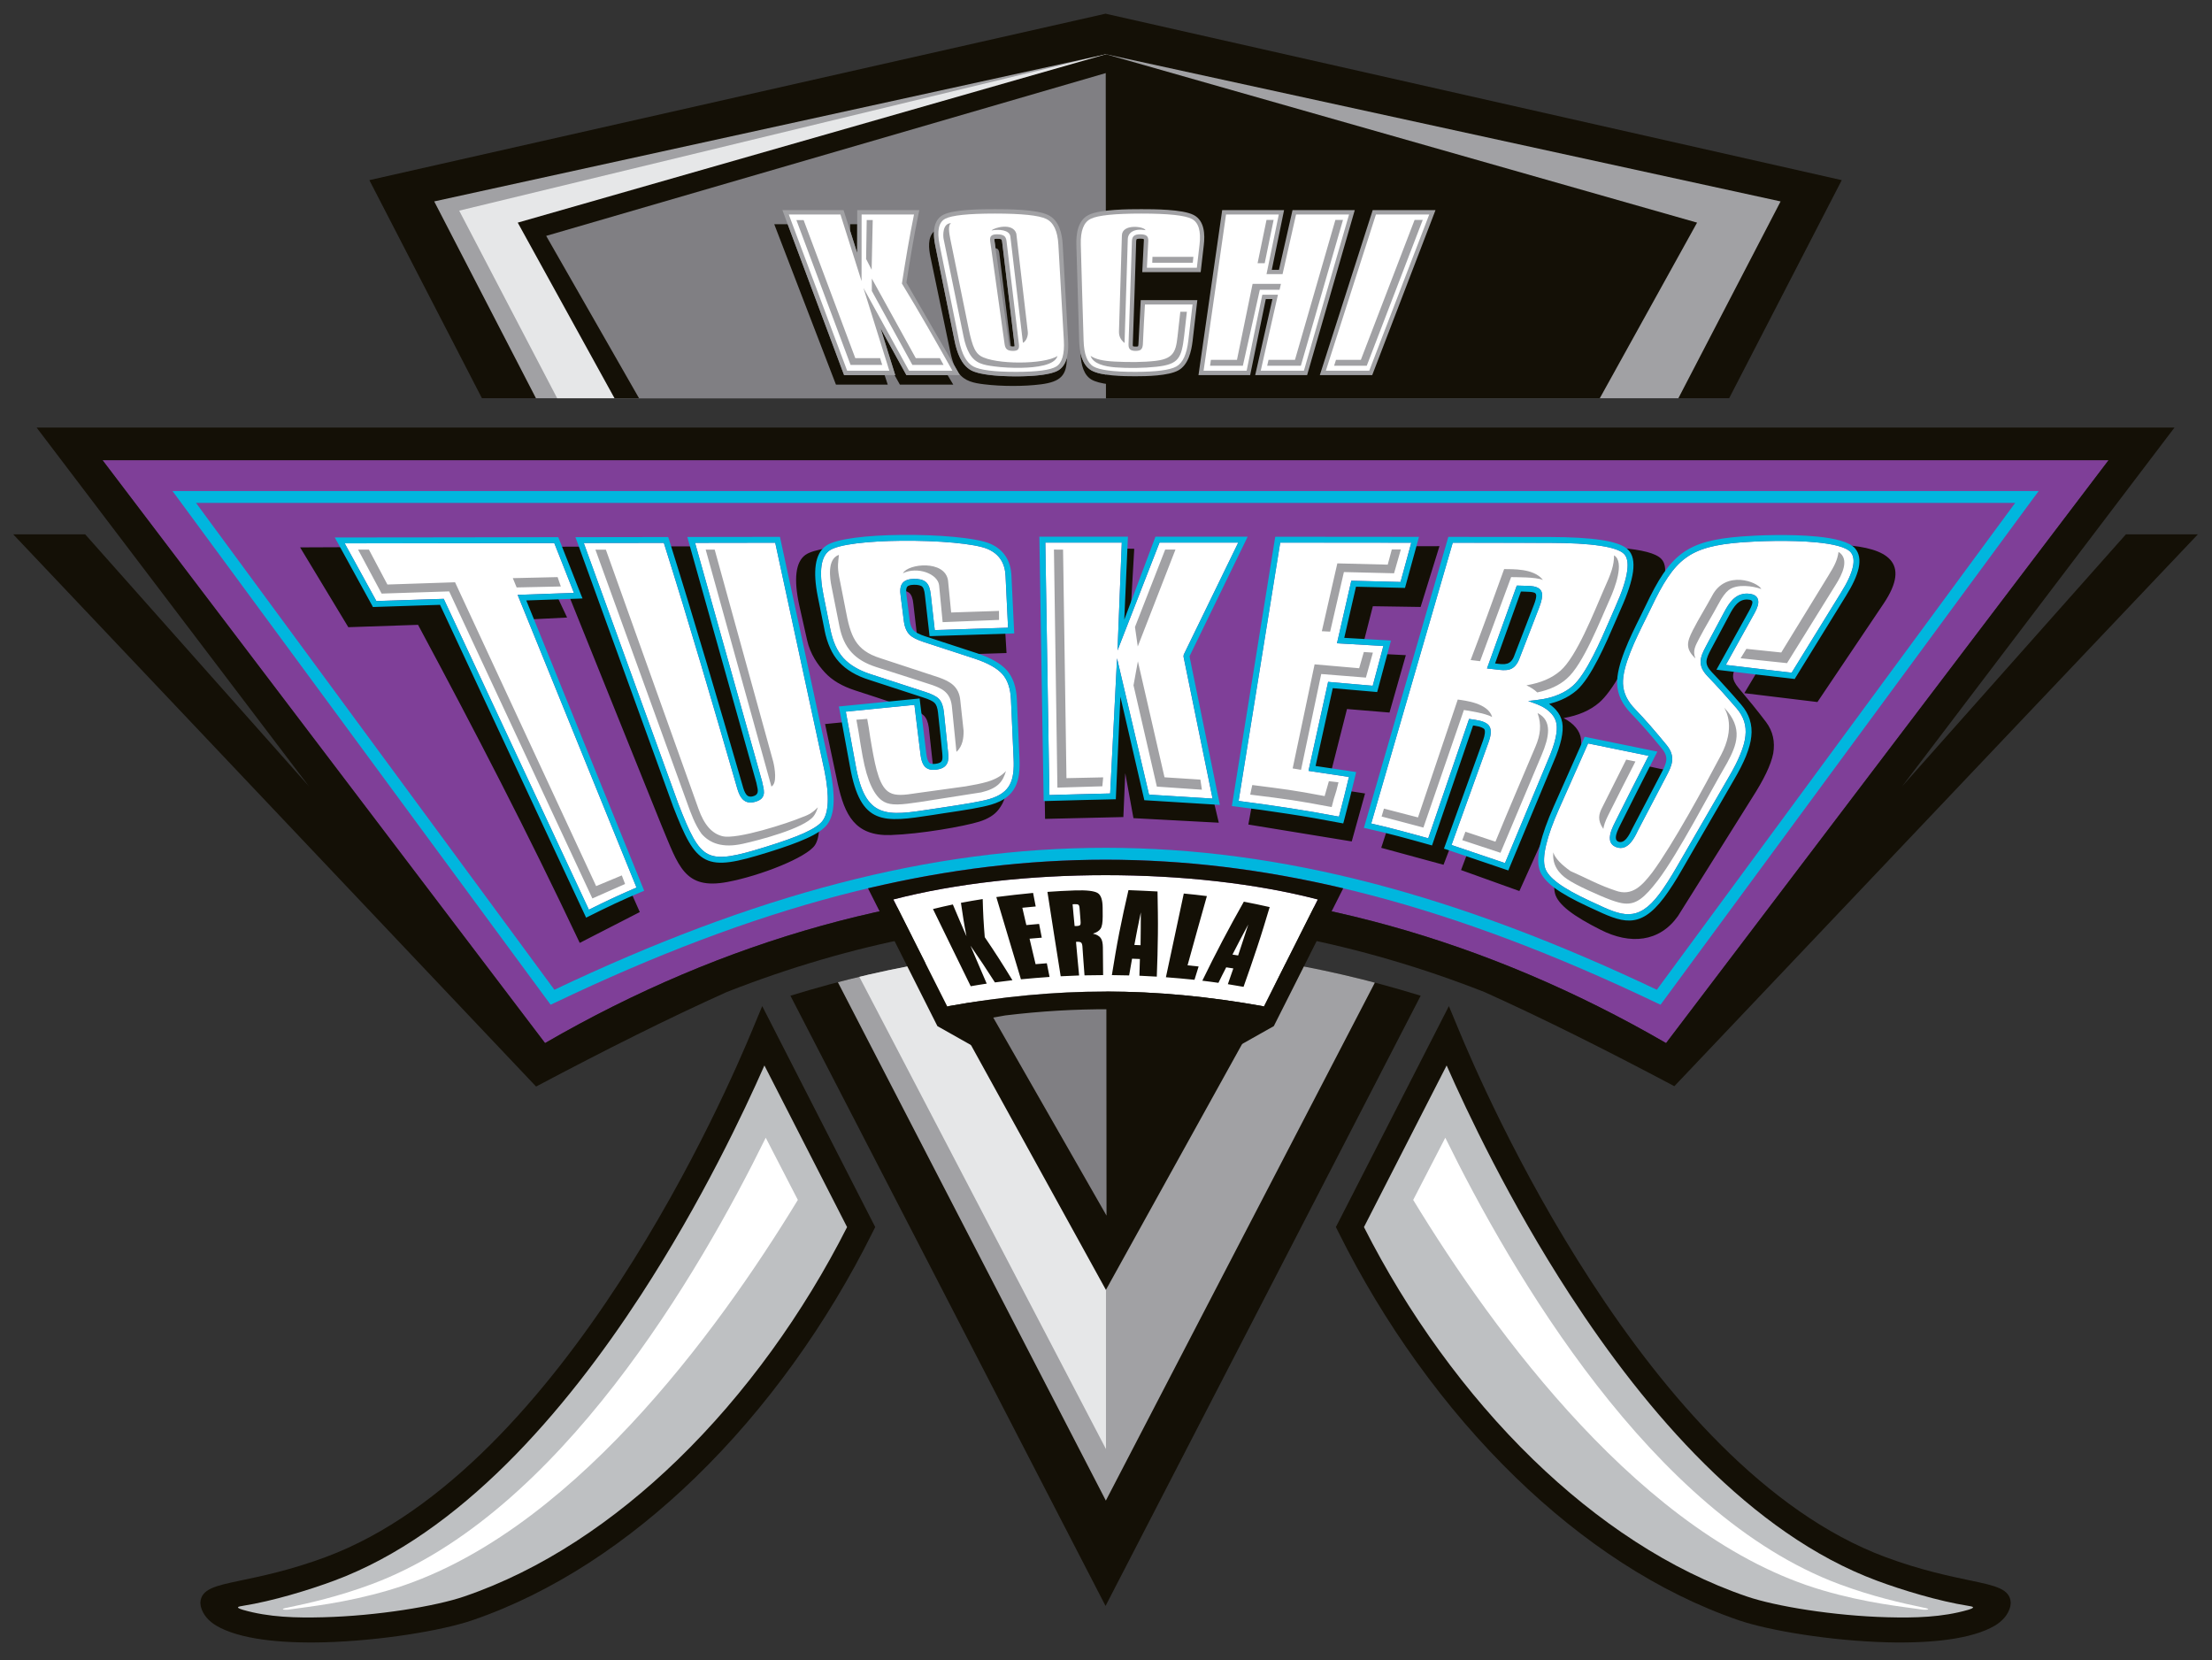
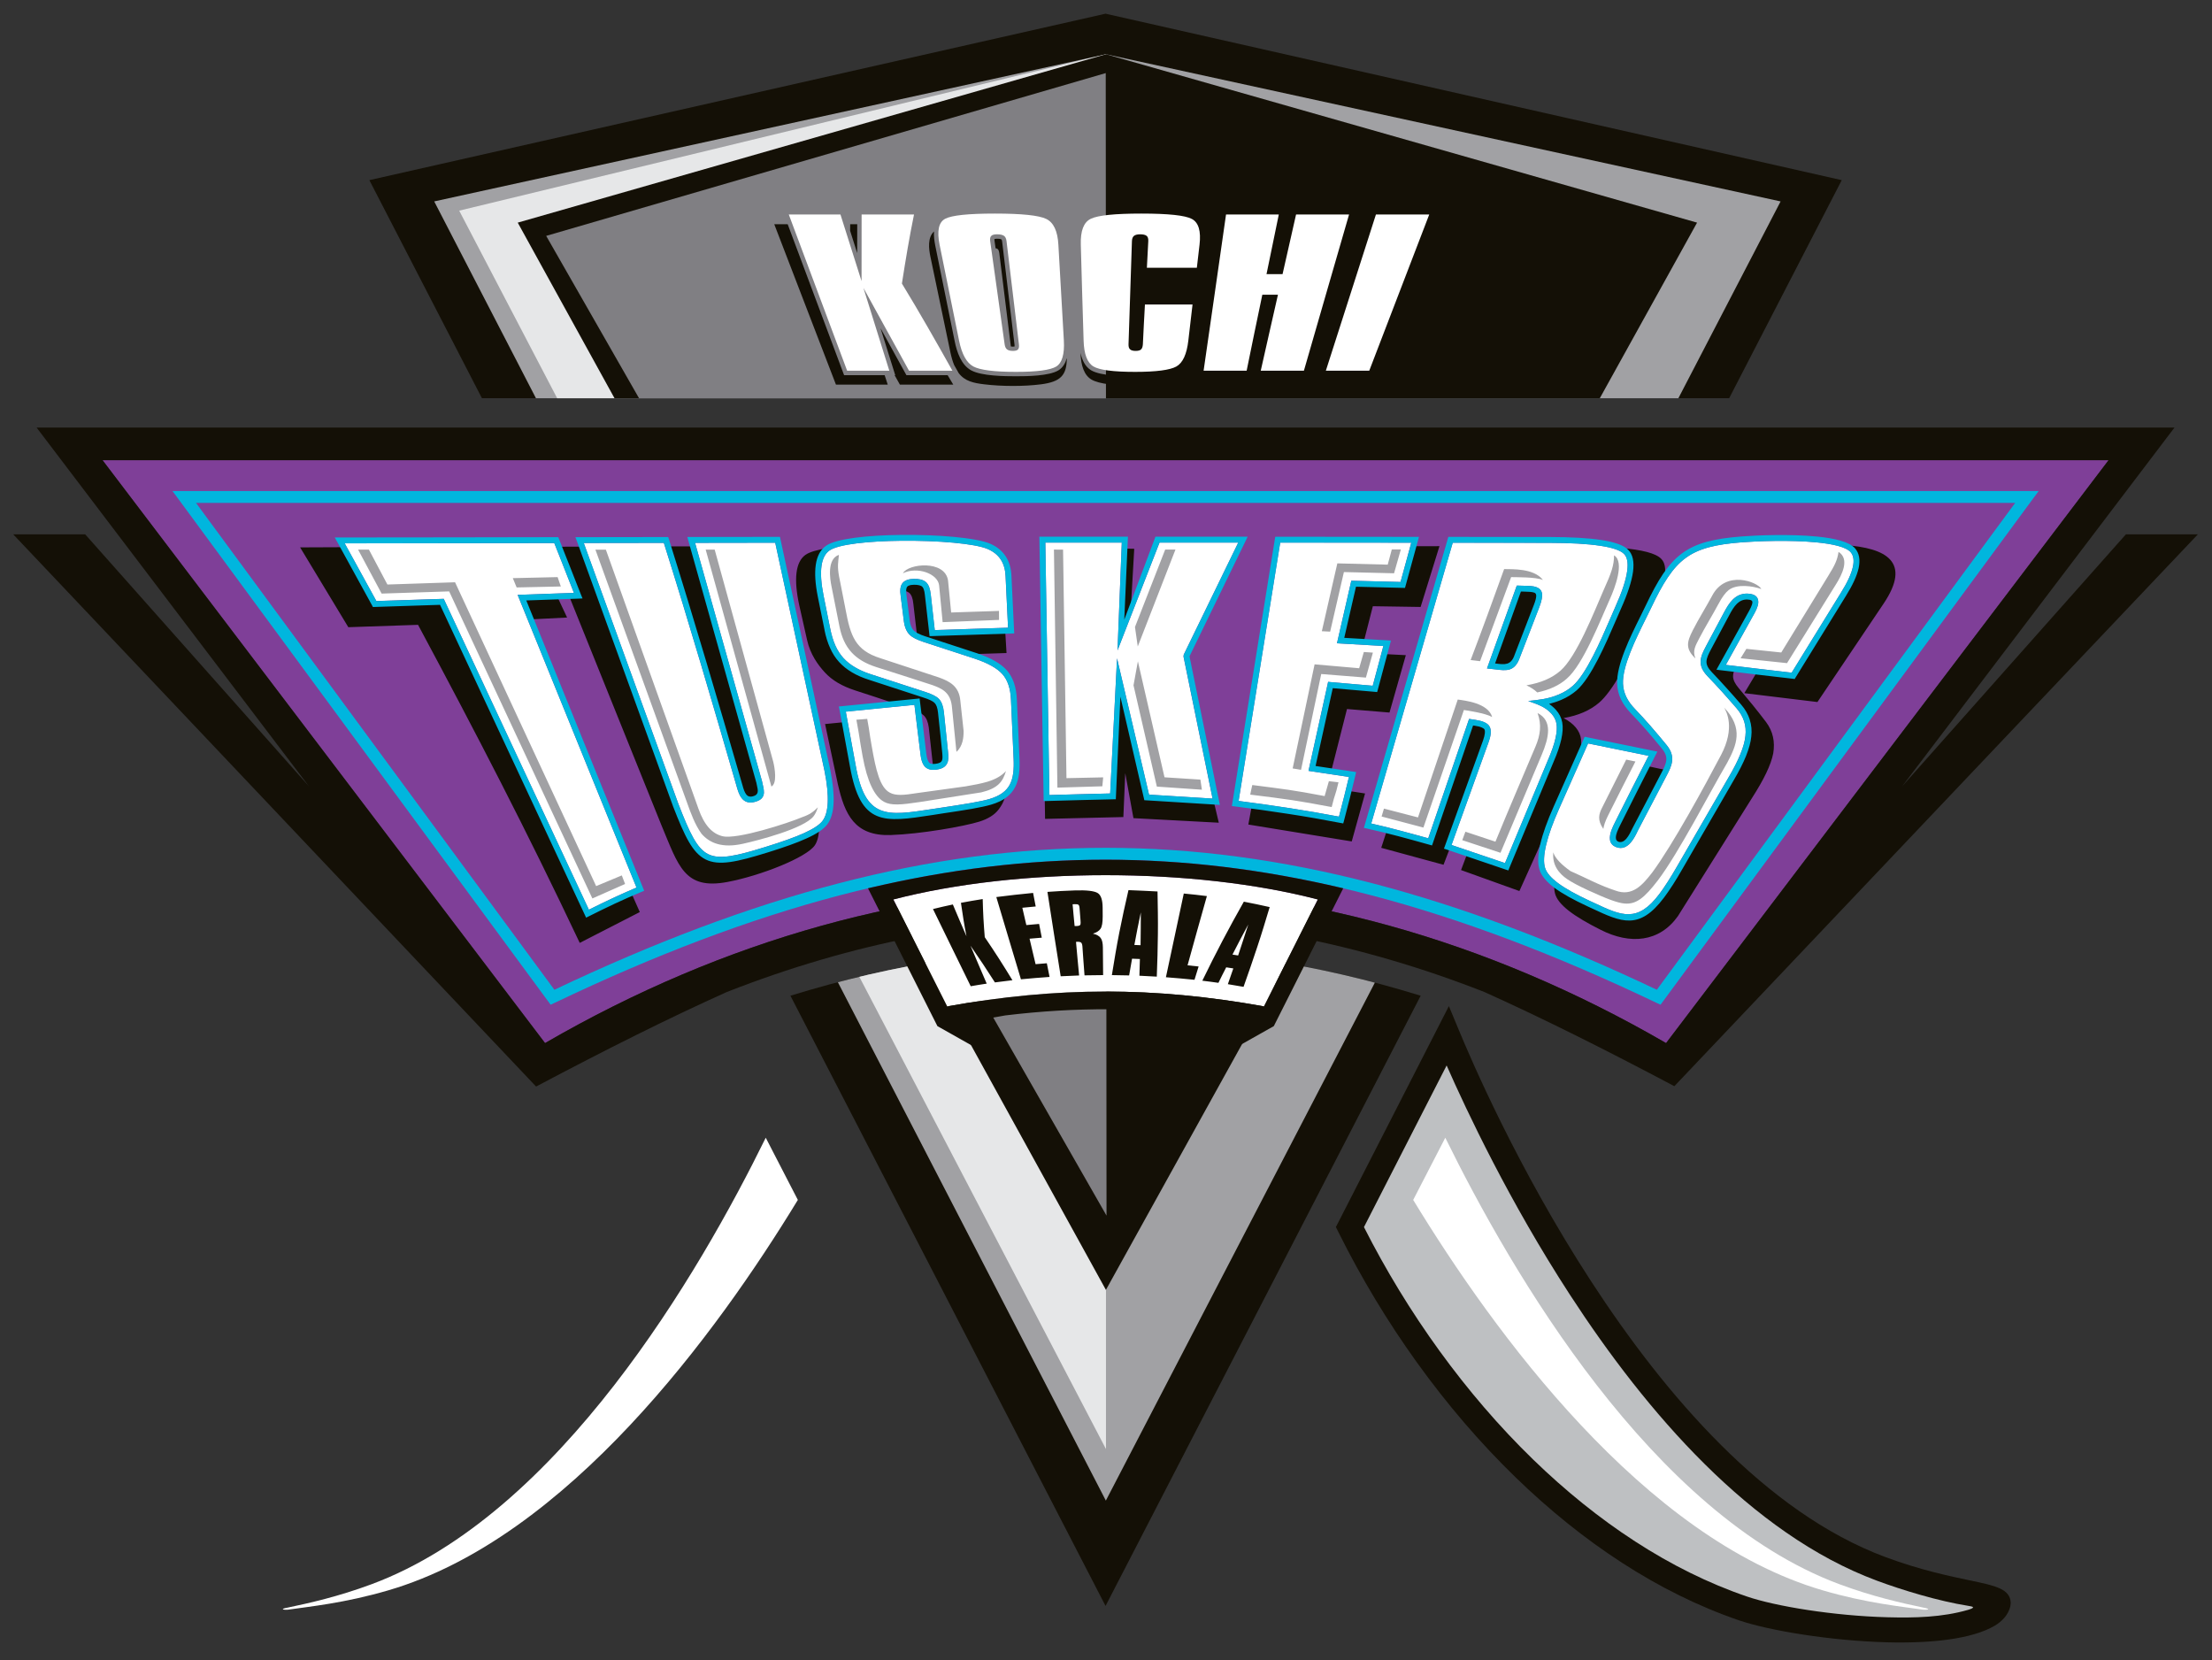
<svg xmlns="http://www.w3.org/2000/svg" xmlns:ns1="http://www.inkscape.org/namespaces/inkscape" xmlns:ns2="http://sodipodi.sourceforge.net/DTD/sodipodi-0.dtd" width="298" height="223.65" id="svg10422" version="1.1" ns1:version="0.48.1 " ns2:docname="New document 5">
  <rect width="100%" height="100%" fill="#333333" stroke="none" />
  <defs id="defs10424">
    <clipPath clipPathUnits="userSpaceOnUse" id="clipPath6202">
-       <path ns1:connector-curvature="0" d="m 195.817,78.674 36.85,0 0,29.099 -36.85,0 0,-29.099 z" id="path6204" />
-     </clipPath>
+       </clipPath>
    <clipPath clipPathUnits="userSpaceOnUse" id="clipPath6262">
-       <path ns1:connector-curvature="0" d="m 201.397,104.326 2.022,-3.916 -7.602,0 0,-0.202 1.169,-1.554 -1.169,0 0,-0.735 8.955,-9.456 0.333,0.176 c 0.921,0.488 1.855,0.992 2.813,1.414 l 0,0 c -1.2,-2.851 -3.711,-7.148 -6.677,-8.253 l 0,0 c -0.441,-0.165 -0.875,-0.271 -1.333,-0.367 l 0,0 c -0.364,-0.076 -0.8,-0.149 -0.984,-0.518 l 0,0 c -0.06,-0.12 -0.081,-0.253 -0.066,-0.387 l 0,0 0.006,-0.058 c 0.02,-0.179 0.103,-0.326 0.219,-0.46 l 0,0 c 0.079,-0.091 0.172,-0.166 0.276,-0.228 l 0,0 c 0.546,-0.325 1.418,-0.359 2.04,-0.343 l 0,0 c 0.155,0.005 0.309,0.012 0.464,0.023 l 0,0 c 0.657,0.047 1.493,0.153 2.117,0.366 l 0,0 c 3.045,1.04 5.254,3.655 6.766,6.391 l 0,0 3.494,-6.769 3.494,6.768 c 0.211,-0.38 0.429,-0.756 0.658,-1.123 l 0,0 c 1.416,-2.261 3.544,-4.392 6.108,-5.267 l 0,0 c 0.624,-0.213 1.46,-0.319 2.117,-0.366 l 0,0 c 0.154,-0.011 0.309,-0.018 0.464,-0.023 l 0,0 c 0.623,-0.016 1.494,0.018 2.04,0.343 l 0,0 c 0.104,0.062 0.197,0.137 0.276,0.228 l 0,0 c 0.117,0.134 0.199,0.281 0.219,0.46 l 0,0 0.006,0.058 c 0.015,0.134 -0.006,0.267 -0.066,0.387 l 0,0 c -0.184,0.369 -0.621,0.442 -0.984,0.518 l 0,0 c -0.458,0.096 -0.893,0.202 -1.333,0.367 l 0,0 c -2.966,1.105 -5.478,5.403 -6.677,8.254 l 0,0 c 1.07,-0.472 2.104,-1.039 3.137,-1.586 l 0,0 8.968,9.454 0,0.732 -1.175,0 1.175,1.555 0,0.201 -7.605,0 2.022,3.916 -12.844,2.904 -12.843,-2.904 z" id="path6264" />
-     </clipPath>
+       </clipPath>
    <clipPath clipPathUnits="userSpaceOnUse" id="clipPath6274">
      <path ns1:connector-curvature="0" d="m 208.422,89.993 c -0.182,-0.437 -0.949,-2.238 -2.169,-4.115 l 0,0 c -1.212,-1.864 -2.871,-3.802 -4.839,-4.535 l 0,0 c -0.57,-0.212 -1.065,-0.317 -1.404,-0.388 l 0,0 c -0.409,-0.085 -0.65,-0.136 -0.66,-0.366 l 0,0 0.006,-0.06 c 0.019,-0.071 0.053,-0.134 0.1,-0.188 l 0,0 c 0.043,-0.049 0.096,-0.092 0.156,-0.128 l 0,0 c 0.375,-0.223 1.055,-0.292 1.775,-0.273 l 0,0 c 0.925,0.024 1.937,0.192 2.434,0.362 l 0,0 c 1.331,0.454 2.577,1.287 3.67,2.347 l 0,0 c 1.175,1.14 2.175,2.545 2.915,4.029 l 0,0 0.045,0.093 -0.047,0.092 -1.608,3.144 -0.203,0.397 -0.171,-0.411 z" id="path6276" />
    </clipPath>
    <clipPath clipPathUnits="userSpaceOnUse" id="clipPath6286">
      <path ns1:connector-curvature="0" d="m 206.599,85.654 c -1.251,-1.922 -2.972,-3.927 -5.041,-4.697 l 0,0 c -0.422,-0.158 -1.022,-0.339 -1.502,-0.415 l 0,0 c -0.083,-0.014 -0.141,-0.025 -0.006,-0.068 l 0,0 c 0.429,-0.124 0.88,-0.134 1.327,-0.122 l 0,0 c 0.884,0.023 1.844,0.181 2.312,0.341 l 0,0 c 1.27,0.434 2.464,1.232 3.515,2.252 l 0,0 c 1.115,1.083 2.07,2.414 2.786,3.825 l 0,0 -1.361,2.659 c -0.33,-0.751 -1.03,-2.237 -2.03,-3.775" id="path6288" />
    </clipPath>
    <clipPath clipPathUnits="userSpaceOnUse" id="clipPath6298">
      <path ns1:connector-curvature="0" d="m 201.397,104.326 2.022,-3.916 -7.602,0 0,-0.202 1.169,-1.554 -1.169,0 0,-0.735 8.955,-9.456 0.333,0.176 c 0.921,0.488 1.855,0.992 2.813,1.414 l 0,0 c -1.2,-2.851 -3.711,-7.148 -6.677,-8.253 l 0,0 c -0.441,-0.165 -0.875,-0.271 -1.333,-0.367 l 0,0 c -0.364,-0.076 -0.8,-0.149 -0.984,-0.518 l 0,0 c -0.06,-0.12 -0.081,-0.253 -0.066,-0.387 l 0,0 0.006,-0.058 c 0.02,-0.179 0.103,-0.326 0.219,-0.46 l 0,0 c 0.079,-0.091 0.172,-0.166 0.276,-0.228 l 0,0 c 0.546,-0.325 1.418,-0.359 2.04,-0.343 l 0,0 c 0.155,0.005 0.309,0.012 0.464,0.023 l 0,0 c 0.657,0.047 1.493,0.153 2.117,0.366 l 0,0 c 3.045,1.04 5.254,3.655 6.766,6.391 l 0,0 3.494,-6.769 3.494,6.768 c 0.211,-0.38 0.429,-0.756 0.658,-1.123 l 0,0 c 1.416,-2.261 3.544,-4.392 6.108,-5.267 l 0,0 c 0.624,-0.213 1.46,-0.319 2.117,-0.366 l 0,0 c 0.154,-0.011 0.309,-0.018 0.464,-0.023 l 0,0 c 0.623,-0.016 1.494,0.018 2.04,0.343 l 0,0 c 0.104,0.062 0.197,0.137 0.276,0.228 l 0,0 c 0.117,0.134 0.199,0.281 0.219,0.46 l 0,0 0.006,0.058 c 0.015,0.134 -0.006,0.267 -0.066,0.387 l 0,0 c -0.184,0.369 -0.621,0.442 -0.984,0.518 l 0,0 c -0.458,0.096 -0.893,0.202 -1.333,0.367 l 0,0 c -2.966,1.105 -5.478,5.403 -6.677,8.254 l 0,0 c 1.07,-0.472 2.104,-1.039 3.137,-1.586 l 0,0 8.968,9.454 0,0.732 -1.175,0 1.175,1.555 0,0.201 -7.605,0 2.022,3.916 -12.844,2.904 -12.843,-2.904 z" id="path6300" />
    </clipPath>
    <clipPath clipPathUnits="userSpaceOnUse" id="clipPath6310">
      <path ns1:connector-curvature="0" d="m 219.686,90.007 -1.609,-3.144 -0.048,-0.092 0.046,-0.093 c 0.74,-1.484 1.74,-2.889 2.915,-4.029 l 0,0 c 1.093,-1.06 2.34,-1.893 3.67,-2.347 l 0,0 c 0.498,-0.17 1.509,-0.338 2.434,-0.362 l 0,0 c 0.721,-0.019 1.4,0.05 1.775,0.273 l 0,0 c 0.06,0.036 0.113,0.079 0.156,0.128 l 0,0 c 0.047,0.054 0.082,0.117 0.1,0.188 l 0,0 0.006,0.06 c -0.009,0.23 -0.251,0.281 -0.66,0.366 l 0,0 c -0.339,0.071 -0.834,0.176 -1.404,0.388 l 0,0 c -1.968,0.733 -3.627,2.671 -4.839,4.535 l 0,0 c -1.22,1.877 -1.986,3.678 -2.168,4.115 l 0,0 -0.171,0.411 -0.203,-0.397 z" id="path6312" />
    </clipPath>
    <clipPath clipPathUnits="userSpaceOnUse" id="clipPath6322">
      <path ns1:connector-curvature="0" d="m 218.492,86.77 c 0.715,-1.411 1.67,-2.742 2.786,-3.825 l 0,0 c 1.051,-1.02 2.244,-1.818 3.514,-2.252 l 0,0 c 0.469,-0.16 1.428,-0.318 2.312,-0.341 l 0,0 c 0.447,-0.012 0.897,-0.002 1.327,0.122 l 0,0 c 0.136,0.043 0.077,0.054 -0.006,0.068 l 0,0 c -0.48,0.076 -1.08,0.257 -1.502,0.415 l 0,0 c -2.069,0.77 -3.79,2.775 -5.041,4.697 l 0,0 c -1,1.538 -1.7,3.024 -2.03,3.775 l 0,0 -1.36,-2.659 z" id="path6324" />
    </clipPath>
    <clipPath clipPathUnits="userSpaceOnUse" id="clipPath6334">
      <path ns1:connector-curvature="0" d="m 201.397,104.326 2.022,-3.916 -7.602,0 0,-0.202 1.169,-1.554 -1.169,0 0,-0.735 8.955,-9.456 0.333,0.176 c 0.921,0.488 1.855,0.992 2.813,1.414 l 0,0 c -1.2,-2.851 -3.711,-7.148 -6.677,-8.253 l 0,0 c -0.441,-0.165 -0.875,-0.271 -1.333,-0.367 l 0,0 c -0.364,-0.076 -0.8,-0.149 -0.984,-0.518 l 0,0 c -0.06,-0.12 -0.081,-0.253 -0.066,-0.387 l 0,0 0.006,-0.058 c 0.02,-0.179 0.103,-0.326 0.219,-0.46 l 0,0 c 0.079,-0.091 0.172,-0.166 0.276,-0.228 l 0,0 c 0.546,-0.325 1.418,-0.359 2.04,-0.343 l 0,0 c 0.155,0.005 0.309,0.012 0.464,0.023 l 0,0 c 0.657,0.047 1.493,0.153 2.117,0.366 l 0,0 c 3.045,1.04 5.254,3.655 6.766,6.391 l 0,0 3.494,-6.769 3.494,6.768 c 0.211,-0.38 0.429,-0.756 0.658,-1.123 l 0,0 c 1.416,-2.261 3.544,-4.392 6.108,-5.267 l 0,0 c 0.624,-0.213 1.46,-0.319 2.117,-0.366 l 0,0 c 0.154,-0.011 0.309,-0.018 0.464,-0.023 l 0,0 c 0.623,-0.016 1.494,0.018 2.04,0.343 l 0,0 c 0.104,0.062 0.197,0.137 0.276,0.228 l 0,0 c 0.117,0.134 0.199,0.281 0.219,0.46 l 0,0 0.006,0.058 c 0.015,0.134 -0.006,0.267 -0.066,0.387 l 0,0 c -0.184,0.369 -0.621,0.442 -0.984,0.518 l 0,0 c -0.458,0.096 -0.893,0.202 -1.333,0.367 l 0,0 c -2.966,1.105 -5.478,5.403 -6.677,8.254 l 0,0 c 1.07,-0.472 2.104,-1.039 3.137,-1.586 l 0,0 8.968,9.454 0,0.732 -1.175,0 1.175,1.555 0,0.201 -7.605,0 2.022,3.916 -12.844,2.904 -12.843,-2.904 z" id="path6336" />
    </clipPath>
    <clipPath clipPathUnits="userSpaceOnUse" id="clipPath6346">
      <path ns1:connector-curvature="0" d="m 202.13,103.991 1.852,-3.587 20.519,0 1.852,3.587 -12.112,2.739 -12.111,-2.739 z m 6.927,-13.415 5.184,-10.039 5.183,10.039 c -1.708,0.529 -3.445,0.793 -5.183,0.793 l 0,0 c -1.737,0 -3.475,-0.264 -5.184,-0.793" id="path6348" />
    </clipPath>
    <clipPath clipPathUnits="userSpaceOnUse" id="clipPath6370">
      <path ns1:connector-curvature="0" d="m 201.397,104.326 2.022,-3.916 -7.602,0 0,-0.202 1.169,-1.554 -1.169,0 0,-0.735 8.955,-9.456 0.333,0.176 c 0.921,0.488 1.855,0.992 2.813,1.414 l 0,0 c -1.2,-2.851 -3.711,-7.148 -6.677,-8.253 l 0,0 c -0.441,-0.165 -0.875,-0.271 -1.333,-0.367 l 0,0 c -0.364,-0.076 -0.8,-0.149 -0.984,-0.518 l 0,0 c -0.06,-0.12 -0.081,-0.253 -0.066,-0.387 l 0,0 0.006,-0.058 c 0.02,-0.179 0.103,-0.326 0.219,-0.46 l 0,0 c 0.079,-0.091 0.172,-0.166 0.276,-0.228 l 0,0 c 0.546,-0.325 1.418,-0.359 2.04,-0.343 l 0,0 c 0.155,0.005 0.309,0.012 0.464,0.023 l 0,0 c 0.657,0.047 1.493,0.153 2.117,0.366 l 0,0 c 3.045,1.04 5.254,3.655 6.766,6.391 l 0,0 3.494,-6.769 3.494,6.768 c 0.211,-0.38 0.429,-0.756 0.658,-1.123 l 0,0 c 1.416,-2.261 3.544,-4.392 6.108,-5.267 l 0,0 c 0.624,-0.213 1.46,-0.319 2.117,-0.366 l 0,0 c 0.154,-0.011 0.309,-0.018 0.464,-0.023 l 0,0 c 0.623,-0.016 1.494,0.018 2.04,0.343 l 0,0 c 0.104,0.062 0.197,0.137 0.276,0.228 l 0,0 c 0.117,0.134 0.199,0.281 0.219,0.46 l 0,0 0.006,0.058 c 0.015,0.134 -0.006,0.267 -0.066,0.387 l 0,0 c -0.184,0.369 -0.621,0.442 -0.984,0.518 l 0,0 c -0.458,0.096 -0.893,0.202 -1.333,0.367 l 0,0 c -2.966,1.105 -5.478,5.403 -6.677,8.254 l 0,0 c 1.07,-0.472 2.104,-1.039 3.137,-1.586 l 0,0 8.968,9.454 0,0.732 -1.175,0 1.175,1.555 0,0.201 -7.605,0 2.022,3.916 -12.844,2.904 -12.843,-2.904 z" id="path6372" />
    </clipPath>
  </defs>
  <ns2:namedview id="base" pagecolor="#ffffff" bordercolor="#666666" borderopacity="1.0" ns1:pageopacity="0.0" ns1:pageshadow="2" ns1:zoom="1.979899" ns1:cx="144.95921" ns1:cy="118.66025" ns1:document-units="px" ns1:current-layer="layer1" showgrid="false" fit-margin-top="0" fit-margin-left="0" fit-margin-right="0" fit-margin-bottom="0" ns1:window-width="1280" ns1:window-height="720" ns1:window-x="-8" ns1:window-y="-8" ns1:window-maximized="1" />
  <g ns1:label="Layer 1" ns1:groupmode="layer" id="layer1" transform="translate(-289.139,-263.327)">
    <g id="g10765" transform="matrix(1.034,0,0,1.034,-16.873,-11.575)">
      <g transform="matrix(7.92,0,0,-7.92,-1256.797,1112.948)" id="g6258">
        <g clip-path="url(#clipPath6262)" id="g6260">
          <g transform="translate(208.796,90.008)" id="g6266">
            <path ns1:connector-curvature="0" id="path6268" style="fill:#141006;fill-opacity:1;fill-rule:nonzero;stroke:none" d="M 0,0 1.608,-3.144 1.656,-3.237 1.61,-3.329 c -0.739,-1.485 -1.739,-2.89 -2.914,-4.029 -1.094,-1.061 -2.34,-1.893 -3.67,-2.348 -0.498,-0.17 -1.51,-0.337 -2.435,-0.362 -0.72,-0.019 -1.399,0.051 -1.775,0.274 -0.06,0.036 -0.112,0.078 -0.155,0.127 -0.048,0.055 -0.082,0.118 -0.1,0.189 l -0.007,0.059 c 0.01,0.231 0.252,0.281 0.66,0.367 0.34,0.071 0.834,0.174 1.404,0.387 1.969,0.733 3.627,2.672 4.839,4.535 1.221,1.877 1.987,3.678 2.169,4.116 L -0.203,0.397 0,0 z" />
          </g>
        </g>
      </g>
      <g transform="matrix(7.92,0,0,-7.92,-1256.797,1112.948)" id="g6270">
        <g clip-path="url(#clipPath6274)" id="g6272">
          <g transform="translate(209.989,86.77)" id="g6278">
-             <path ns1:connector-curvature="0" id="path6280" style="fill:#bec0c2;fill-opacity:1;fill-rule:evenodd;stroke:none" d="m 0,0 -1.36,2.659 c -0.331,-0.751 -1.03,-2.237 -2.031,-3.776 -1.25,-1.922 -2.972,-3.926 -5.041,-4.697 -0.421,-0.157 -1.021,-0.339 -1.502,-0.415 -0.083,-0.013 -0.141,-0.025 -0.005,-0.067 0.429,-0.124 0.88,-0.134 1.326,-0.122 0.885,0.023 1.844,0.181 2.312,0.341 1.27,0.433 2.464,1.232 3.516,2.252 C -1.67,-2.743 -0.715,-1.411 0,0" />
-           </g>
+             </g>
        </g>
      </g>
      <g transform="matrix(7.92,0,0,-7.92,-1256.797,1112.948)" id="g6282">
        <g clip-path="url(#clipPath6286)" id="g6284">
          <g transform="translate(209.179,87.217)" id="g6290">
            <path ns1:connector-curvature="0" id="path6292" style="fill:#ffffff;fill-opacity:1;fill-rule:evenodd;stroke:none" d="m 0,0 c -1.326,-2.178 -3.789,-5.562 -6.74,-6.423 -0.717,-0.21 -1.303,-0.267 -1.644,-0.317 -0.069,-0.008 -0.154,0.009 -0.008,0.034 0.343,0.072 0.826,0.178 1.384,0.386 3.078,1.147 5.391,5.126 6.48,7.343 L 0,0 z" />
          </g>
        </g>
      </g>
      <g transform="matrix(7.92,0,0,-7.92,-1256.797,1112.948)" id="g6294">
        <g clip-path="url(#clipPath6298)" id="g6296">
          <g transform="translate(219.686,90.008)" id="g6302">
            <path ns1:connector-curvature="0" id="path6304" style="fill:#141006;fill-opacity:1;fill-rule:nonzero;stroke:none" d="m 0,0 -1.608,-3.144 -0.048,-0.093 0.046,-0.092 c 0.739,-1.485 1.739,-2.89 2.914,-4.029 1.094,-1.061 2.34,-1.893 3.67,-2.348 0.498,-0.17 1.51,-0.337 2.435,-0.362 0.72,-0.019 1.399,0.051 1.775,0.274 0.06,0.036 0.112,0.078 0.155,0.127 0.048,0.055 0.082,0.118 0.1,0.189 l 0.007,0.059 c -0.01,0.231 -0.252,0.281 -0.66,0.367 -0.34,0.071 -0.834,0.174 -1.404,0.387 -1.969,0.733 -3.627,2.672 -4.839,4.535 -1.221,1.877 -1.987,3.678 -2.169,4.116 L 0.203,0.397 0,0 z" />
          </g>
        </g>
      </g>
      <g transform="matrix(7.92,0,0,-7.92,-1256.797,1112.948)" id="g6306">
        <g clip-path="url(#clipPath6310)" id="g6308">
          <g transform="translate(218.492,86.77)" id="g6314">
            <path ns1:connector-curvature="0" id="path6316" style="fill:#bec0c2;fill-opacity:1;fill-rule:evenodd;stroke:none" d="M 0,0 1.36,2.659 C 1.691,1.908 2.39,0.422 3.391,-1.117 4.641,-3.039 6.363,-5.043 8.432,-5.814 8.853,-5.971 9.453,-6.153 9.934,-6.229 10.017,-6.242 10.075,-6.254 9.939,-6.296 9.51,-6.42 9.059,-6.43 8.612,-6.418 7.728,-6.395 6.769,-6.237 6.301,-6.077 5.031,-5.644 3.837,-4.845 2.785,-3.825 1.67,-2.743 0.715,-1.411 0,0" />
          </g>
        </g>
      </g>
      <g transform="matrix(7.92,0,0,-7.92,-1256.797,1112.948)" id="g6318">
        <g clip-path="url(#clipPath6322)" id="g6320">
          <g transform="translate(219.302,87.217)" id="g6326">
            <path ns1:connector-curvature="0" id="path6328" style="fill:#ffffff;fill-opacity:1;fill-rule:evenodd;stroke:none" d="M 0,0 C 1.326,-2.178 3.789,-5.562 6.74,-6.423 7.457,-6.633 8.043,-6.69 8.384,-6.74 8.453,-6.748 8.538,-6.731 8.392,-6.706 8.049,-6.634 7.566,-6.528 7.008,-6.32 3.93,-5.173 1.617,-1.194 0.528,1.023 L 0,0 z" />
          </g>
        </g>
      </g>
      <g transform="matrix(7.92,0,0,-7.92,-1256.797,1112.948)" id="g6330">
        <g clip-path="url(#clipPath6334)" id="g6332">
          <g transform="translate(214.241,80.538)" id="g6338">
            <path ns1:connector-curvature="0" id="path6340" style="fill:#141006;fill-opacity:1;fill-rule:evenodd;stroke:none" d="m 0,0 -5.184,10.038 c 3.418,1.058 6.95,1.058 10.368,0 L 0,0 z m -10.259,19.867 -1.852,3.587 12.111,2.738 12.111,-2.738 -1.852,-3.587 -20.518,0 z" />
          </g>
        </g>
      </g>
      <g transform="matrix(7.92,0,0,-7.92,-1256.797,1112.948)" id="g6342">
        <g clip-path="url(#clipPath6346)" id="g6344">
          <g transform="translate(214.248,106.063)" id="g6350">
            <path ns1:connector-curvature="0" id="path6352" style="fill:#a1a1a4;fill-opacity:1;fill-rule:evenodd;stroke:none" d="M 0,0 11.098,-2.421 -0.002,-23.792 -11.051,-2.421 0,0 z" />
          </g>
          <g transform="translate(214.248,106.063)" id="g6354">
            <path ns1:connector-curvature="0" id="path6356" style="fill:#e6e7e8;fill-opacity:1;fill-rule:evenodd;stroke:none" d="M 0,0 0,-22.944 -10.64,-2.573 0,0 z" />
          </g>
          <g transform="translate(214.248,106.063)" id="g6358">
            <path ns1:connector-curvature="0" id="path6360" style="fill:#141006;fill-opacity:1;fill-rule:evenodd;stroke:none" d="M 0,0 9.724,-2.77 -0.001,-20.326 -9.677,-2.77 0,0 z" />
          </g>
          <g transform="translate(214.244,105.753)" id="g6362">
            <path ns1:connector-curvature="0" id="path6364" style="fill:#807f83;fill-opacity:1;fill-rule:evenodd;stroke:none" d="M 0,0 -9.205,-2.678 0.013,-18.794 0,0 z" />
          </g>
        </g>
      </g>
      <g transform="matrix(7.92,0,0,-7.92,-1256.797,1112.948)" id="g6366">
        <g clip-path="url(#clipPath6370)" id="g6368">
          <g transform="translate(197.741,99.385)" id="g6374">
            <path ns1:connector-curvature="0" id="path6376" style="fill:#7f3f98;fill-opacity:1;fill-rule:evenodd;stroke:none" d="m 0,0 7.28,-9.588 c 5.925,3.431 12.516,3.431 18.441,0 L 33.001,0 0,0 z" />
          </g>
          <g transform="translate(196.656,99.922)" id="g6378">
            <path ns1:connector-curvature="0" id="path6380" style="fill:#141006;fill-opacity:1;fill-rule:nonzero;stroke:none" d="m 0,0 35.17,0 -4.48,-5.901 3.681,4.145 1.184,0 -8.602,-9.067 -0.01,-0.01 -0.001,-10e-4 c -1.138,0.603 -2.171,1.12 -3.127,1.55 -4.121,1.615 -8.34,1.615 -12.461,-10e-4 -0.96,-0.431 -1.995,-0.95 -3.137,-1.555 l -8.602,9.084 1.184,0 3.681,-4.145 C 2.987,-3.934 1.493,-1.967 0,0 m 1.085,-0.537 7.279,-9.588 c 5.925,3.431 12.517,3.431 18.442,0 l 7.279,9.588 -33,0 z" />
          </g>
          <g transform="translate(205.064,90.493)" id="g6382">
            <path ns1:connector-curvature="0" id="path6384" style="fill:#00b6de;fill-opacity:1;fill-rule:nonzero;stroke:none" d="m 0,0 -6.058,8.23 -0.115,0.155 0.194,0 30.314,0 0.193,0 L 24.413,8.23 18.355,0 18.307,-0.065 18.234,-0.031 C 14.951,1.537 12.063,2.321 9.178,2.321 6.292,2.321 3.404,1.537 0.121,-0.031 L 0.048,-0.065 0,0 z M -5.786,8.19 0.11,0.181 c 3.28,1.557 6.173,2.335 9.068,2.335 2.895,0 5.788,-0.778 9.068,-2.335 l 5.895,8.009 -29.927,0 z" />
          </g>
          <g transform="translate(205.591,91.445)" id="g6386">
            <path ns1:connector-curvature="0" id="path6388" style="fill:#141006;fill-opacity:1;fill-rule:nonzero;stroke:none" d="M 0,0 C -0.866,1.833 -1.704,3.449 -2.66,5.232 L -3.807,5.193 -4.6,6.506 -3.887,6.509 -3.374,5.574 -2.268,5.61 0.128,0.48 C 0.359,0.596 0.601,0.713 0.849,0.821 L 0.988,0.507 0,0 z m -0.371,5.699 0.163,-0.347 -0.598,-0.03 -0.145,0.356 0.58,0.021 z M 15.741,5.542 C 15.857,5.847 15.723,5.82 15.449,5.828 L 14.991,4.556 c 0.2,-0.02 0.348,-0.076 0.43,0.157 l 0.32,0.829 z M -0.343,6.517 0.037,6.518 1.577,2.272 C 1.959,1.285 2.068,1.22 3.085,1.536 3.495,1.664 3.782,1.775 3.939,1.889 3.934,1.766 3.911,1.67 3.867,1.605 3.728,1.403 2.975,1.105 2.429,1.002 1.717,0.869 1.626,1.265 1.341,1.943 l -1.516,3.763 0.15,0.005 C -0.133,5.98 -0.236,6.248 -0.343,6.517 M 2.689,2.429 2.472,3.125 C 2.142,4.261 1.808,5.393 1.453,6.522 L 1.863,6.523 2.952,2.645 C 2.973,2.533 3.034,2.405 2.858,2.363 2.773,2.343 2.723,2.375 2.689,2.429 M 4.036,3.6 4.36,3.632 4.493,2.907 C 4.67,1.921 5.067,2.043 5.945,2.174 6.339,2.233 6.609,2.277 6.753,2.32 6.858,2.351 6.938,2.391 7,2.44 6.998,2.424 6.995,2.408 6.992,2.394 6.975,2.317 6.934,2.251 6.889,2.192 6.823,2.106 6.717,2.04 6.574,1.995 6.324,1.917 5.609,1.79 5.112,1.774 4.52,1.756 4.359,2.115 4.246,2.612 L 4.036,3.6 z M 5.813,2.894 C 5.787,3.111 5.768,3.327 5.742,3.543 5.73,3.635 5.702,3.7 5.66,3.741 5.639,3.761 5.609,3.782 5.569,3.802 L 5.548,3.968 5.198,3.933 C 4.976,4.007 4.754,4.082 4.534,4.152 4.315,4.223 4.155,4.317 4.035,4.446 3.915,4.575 3.791,4.753 3.741,4.978 3.699,5.169 3.654,5.358 3.612,5.55 3.517,5.986 3.551,6.266 3.712,6.382 3.778,6.43 3.91,6.467 4.083,6.495 L 4.081,6.494 C 3.919,6.382 3.88,6.117 3.964,5.701 L 4.074,5.157 C 4.116,4.944 4.189,4.777 4.302,4.653 4.413,4.532 4.57,4.438 4.778,4.372 l 0.89,-0.29 C 5.769,4.05 5.839,4.016 5.874,3.98 5.91,3.942 5.933,3.879 5.942,3.792 5.966,3.572 5.988,3.353 6.011,3.135 6.023,3.004 6.024,2.917 5.853,2.897 5.839,2.895 5.826,2.894 5.813,2.894 M 6.999,5.134 7.021,4.768 6.427,4.749 5.675,4.995 C 5.626,5.011 5.584,5.027 5.55,5.044 L 5.488,5.578 C 5.48,5.667 5.456,5.729 5.419,5.759 5.396,5.777 5.363,5.79 5.321,5.796 5.323,5.837 5.332,5.868 5.347,5.888 5.374,5.922 5.426,5.938 5.495,5.939 5.571,5.941 5.629,5.927 5.663,5.899 5.697,5.87 5.717,5.812 5.726,5.727 L 5.797,5.095 6.999,5.134 z M 8.974,2.792 8.943,2.07 7.655,2.04 7.584,6.512 l 0.028,0 0.067,-4.13 c 0.364,0.01 0.727,0.02 1.093,0.029 L 8.861,4.434 9.327,2.393 10.431,2.324 10.513,1.977 9.109,2.052 8.974,2.792 z M 8.961,6.486 9.122,6.483 9.061,5.416 8.887,4.937 8.961,6.486 z m 1.893,0.03 0.027,0 L 9.992,4.664 9.98,4.721 10.854,6.516 z m 0.145,-4.569 0.057,0.311 C 11.555,2.191 12.045,2.113 12.525,2.021 12.567,2.18 12.609,2.34 12.648,2.5 L 12.919,2.458 12.7,1.669 10.999,1.947 z m 2.715,4.578 0.429,10e-4 -0.31,-1 -0.786,0.012 -0.15,-0.587 -0.38,0.022 0.214,0.935 0.809,-0.02 0.174,0.637 z M 13.235,4.751 13.59,4.733 13.321,3.789 12.622,3.847 12.362,2.823 12.047,2.87 12.35,4.242 13.082,4.178 13.235,4.751 z m -0.05,-3.187 0.094,0.289 c 0.24,-0.06 0.476,-0.126 0.711,-0.191 L 14.663,3.63 14.732,3.62 C 14.839,3.603 14.903,3.575 14.925,3.535 14.949,3.492 14.943,3.419 14.905,3.314 L 14.279,1.58 14.318,1.567 14.21,1.285 13.185,1.564 z m 3.93,4.933 C 17.478,6.468 17.704,6.408 17.791,6.318 17.851,6.257 17.869,6.159 17.848,6.023 17.76,5.889 17.674,5.726 17.58,5.528 17.445,5.243 17.194,4.789 17.129,4.439 16.995,4.205 16.875,4.042 16.769,3.951 16.62,3.824 16.43,3.741 16.185,3.698 16.354,3.609 16.455,3.493 16.473,3.345 16.482,3.268 16.469,3.172 16.437,3.059 L 16.067,2.225 C 16.025,2.131 15.988,2.042 15.957,1.959 l -0.084,-0.186 -0.415,-0.92 -0.96,0.345 c 0.034,0.091 0.069,0.182 0.103,0.273 l 0.647,-0.219 0.73,1.749 c 0.116,0.27 0.163,0.475 0.137,0.616 -0.025,0.14 -0.132,0.252 -0.302,0.336 0.236,0.041 0.418,0.117 0.556,0.239 0.271,0.238 0.552,0.958 0.715,1.323 0.217,0.485 0.262,0.794 0.124,0.922 -0.022,0.022 -0.053,0.042 -0.093,0.06 M 17.553,2.911 C 17.659,2.888 17.766,2.865 17.872,2.842 17.859,2.815 17.844,2.787 17.829,2.757 L 17.361,1.863 C 17.311,1.757 17.219,1.564 17.069,1.62 c -0.144,0.053 -0.04,0.251 0.005,0.341 0.158,0.316 0.317,0.633 0.479,0.95 m 3.255,3.633 C 21.485,6.496 21.916,6.274 21.449,5.58 L 20.361,3.962 19.158,4.108 c 0.061,0.1 0.134,0.224 0.212,0.354 0.197,-0.023 0.394,-0.046 0.592,-0.069 l 0.826,1.34 c 0.217,0.347 0.273,0.59 0.155,0.726 -0.028,0.033 -0.075,0.061 -0.135,0.085 M 19.002,4.506 C 18.982,4.458 18.972,4.417 18.973,4.384 18.974,4.325 19.005,4.263 19.065,4.192 19.217,4.012 19.37,3.826 19.515,3.634 19.631,3.48 19.665,3.306 19.634,3.118 19.597,2.928 19.479,2.686 19.285,2.384 L 18.067,0.442 C 17.763,0.011 17.28,-0.033 16.791,0.217 c -0.433,0.218 -0.705,0.411 -0.749,0.604 -0.01,0.043 -0.013,0.092 -0.01,0.149 0.129,-0.103 0.316,-0.209 0.561,-0.322 0.512,-0.236 0.799,-0.414 1.205,0.126 0.076,0.101 0.181,0.259 0.305,0.477 l 0.842,1.454 c 0.167,0.282 0.262,0.515 0.28,0.695 0.02,0.178 -0.03,0.343 -0.155,0.488 -0.157,0.183 -0.316,0.359 -0.481,0.531 -0.151,0.157 -0.113,0.261 -0.018,0.44 l 0.298,0.558 c 0.075,0.141 0.165,0.288 0.346,0.279 0.214,-0.01 0.102,-0.189 0.038,-0.305 L 18.777,4.533 19.002,4.506 z" />
          </g>
          <g transform="translate(203.367,97.076)" id="g6390">
            <path ns1:connector-curvature="0" id="path6392" style="fill:#ffffff;fill-opacity:1;fill-rule:nonzero;stroke:none" d="m 0,0 2.374,-5.085 c 0.126,0.063 0.254,0.125 0.383,0.186 0.133,0.062 0.267,0.122 0.401,0.178 L 1.228,0.03 1.202,0.094 1.272,0.096 2.128,0.127 C 2.075,0.261 2.024,0.391 1.973,0.521 1.917,0.664 1.86,0.808 1.805,0.946 L 0.181,0.944 -1.643,0.942 -1.122,-0.007 -0.045,0.028 -0.013,0.029 0,0 z M 3.607,0.949 2.29,0.947 3.846,-3.342 c 0.186,-0.481 0.305,-0.737 0.492,-0.83 0.187,-0.092 0.46,-0.03 0.956,0.124 0.256,0.08 0.464,0.153 0.62,0.223 0.151,0.069 0.253,0.135 0.304,0.201 0.05,0.067 0.079,0.166 0.085,0.299 0.007,0.139 -0.01,0.314 -0.053,0.525 l 0,0 L 5.44,0.952 4.121,0.95 5.223,-2.973 5.224,-2.977 c 0.002,-0.013 0.006,-0.03 0.01,-0.047 l 0,0 C 5.262,-3.145 5.291,-3.268 5.093,-3.314 4.996,-3.337 4.933,-3.306 4.888,-3.25 4.849,-3.201 4.828,-3.135 4.809,-3.071 4.614,-2.396 4.418,-1.722 4.215,-1.04 4.019,-0.379 3.817,0.283 3.607,0.949 m 4.123,-2.664 -1.129,-0.112 0.163,-0.888 0,0 c 0.159,-0.883 0.507,-0.83 1.252,-0.715 0.043,0.006 0.087,0.013 0.146,0.022 0.196,0.029 0.361,0.055 0.496,0.078 0.134,0.024 0.236,0.045 0.306,0.066 0.177,0.052 0.279,0.132 0.335,0.238 0.058,0.11 0.07,0.251 0.062,0.422 L 9.318,-1.629 C 9.314,-1.538 9.3,-1.456 9.276,-1.385 9.253,-1.317 9.22,-1.259 9.178,-1.211 9.133,-1.161 9.073,-1.115 8.997,-1.073 8.92,-1.029 8.826,-0.99 8.716,-0.953 l 0,0 -0.832,0.271 0,0 c -0.055,0.018 -0.102,0.037 -0.14,0.056 -0.041,0.021 -0.073,0.043 -0.096,0.067 -0.024,0.024 -0.045,0.056 -0.061,0.095 -0.014,0.035 -0.025,0.075 -0.031,0.121 -0.017,0.139 -0.025,0.204 -0.033,0.265 L 7.503,0.079 C 7.496,0.124 7.495,0.162 7.499,0.194 7.503,0.233 7.515,0.264 7.533,0.287 7.552,0.311 7.579,0.329 7.612,0.34 l 0,0 C 7.642,0.351 7.678,0.356 7.718,0.357 7.76,0.358 7.798,0.355 7.83,0.347 7.865,0.339 7.895,0.325 7.918,0.305 7.941,0.285 7.96,0.256 7.973,0.22 l 0,0 C 7.985,0.187 7.993,0.148 7.998,0.102 L 8.064,-0.485 9.27,-0.446 9.229,0.405 C 9.224,0.512 9.198,0.602 9.15,0.675 9.102,0.748 9.032,0.806 8.937,0.847 8.728,0.94 8.104,0.99 7.511,0.984 6.983,0.979 6.483,0.929 6.332,0.824 6.263,0.776 6.219,0.692 6.202,0.574 6.183,0.447 6.195,0.283 6.235,0.08 l 0.11,-0.544 0,0 c 0.021,-0.103 0.048,-0.195 0.084,-0.275 0.036,-0.08 0.08,-0.148 0.133,-0.206 0.052,-0.057 0.115,-0.108 0.19,-0.152 0.075,-0.045 0.163,-0.084 0.264,-0.116 l 0.001,0 0.89,-0.289 0,0 C 7.96,-1.519 8.004,-1.537 8.041,-1.555 8.08,-1.574 8.111,-1.595 8.132,-1.617 8.155,-1.641 8.173,-1.672 8.187,-1.71 8.2,-1.745 8.209,-1.786 8.214,-1.834 c 0.015,-0.138 0.03,-0.284 0.045,-0.43 l 0.024,-0.227 0,0 C 8.29,-2.564 8.293,-2.625 8.268,-2.677 8.241,-2.733 8.188,-2.769 8.083,-2.782 8.045,-2.786 8.012,-2.785 7.983,-2.778 7.951,-2.77 7.924,-2.755 7.903,-2.732 l -10e-4,0 c -0.018,0.019 -0.034,0.047 -0.047,0.081 l 0,0 C 7.844,-2.62 7.836,-2.583 7.831,-2.541 7.806,-2.34 7.781,-2.14 7.757,-1.94 L 7.73,-1.715 z m 3.22,-1.458 0.113,2.223 0.526,-2.242 1.045,-0.065 -0.478,2.337 0.004,0.031 0.897,1.843 -1.295,0 -0.691,-1.773 0.07,1.773 -1.258,0 0.067,-4.153 c 0.166,0.005 0.331,0.009 0.497,0.014 0.167,0.004 0.334,0.008 0.503,0.012 m 2.797,4.127 -0.684,-4.25 c 0.276,-0.035 0.553,-0.074 0.832,-0.117 0.277,-0.043 0.551,-0.09 0.819,-0.141 0.028,0.107 0.056,0.217 0.085,0.33 0.027,0.107 0.053,0.215 0.079,0.323 l -0.614,0.092 -0.051,0.008 0.011,0.051 0.302,1.371 0.009,0.042 0.043,-0.004 0.691,-0.06 0.175,0.654 -0.705,0.041 -0.058,0.004 0.013,0.055 0.214,0.935 0.008,0.039 0.04,-0.001 0.771,-0.02 0.176,0.646 -2.156,0.002 z m 4.214,-0.733 c 0.103,-0.039 0.127,-0.122 0.049,-0.327 l 0,0 -0.32,-0.828 0,0 c -0.084,-0.239 -0.221,-0.221 -0.405,-0.197 -0.023,0.003 -0.047,0.006 -0.075,0.008 l -0.061,0.007 0.021,0.058 0.457,1.272 0.012,0.033 0.035,-0.001 C 17.7,0.245 17.722,0.245 17.743,0.244 17.835,0.243 17.908,0.241 17.961,0.221 m -1.376,0.731 -1.341,-4.619 c 0.158,-0.035 0.315,-0.074 0.471,-0.116 0.155,-0.04 0.311,-0.083 0.467,-0.127 l 0.659,1.925 0.013,0.039 0.04,-0.006 0.069,-0.011 0,0 c 0.058,-0.009 0.104,-0.021 0.14,-0.037 0.043,-0.018 0.072,-0.042 0.088,-0.072 l 0,0 c 0.017,-0.03 0.023,-0.068 0.019,-0.115 -0.004,-0.041 -0.016,-0.089 -0.036,-0.146 l -0.609,-1.687 0.88,-0.298 0.712,1.707 0,0 c 0.057,0.133 0.097,0.249 0.119,0.348 0.022,0.097 0.027,0.177 0.015,0.241 -0.01,0.06 -0.039,0.114 -0.082,0.162 -0.107,0.119 -0.239,0.155 -0.382,0.208 0.182,0.02 0.332,0.034 0.505,0.108 0.088,0.037 0.164,0.084 0.229,0.142 0.221,0.195 0.456,0.737 0.62,1.116 0.031,0.072 0.059,0.138 0.082,0.19 0.107,0.238 0.172,0.433 0.192,0.582 0.019,0.137 0.001,0.232 -0.056,0.285 l -0.001,0.001 c -0.058,0.056 -0.188,0.1 -0.386,0.13 -0.21,0.032 -0.491,0.047 -0.841,0.048 L 17.08,0.951 16.585,0.952 z m 3.222,-3.505 -0.995,0.203 -0.477,-1.075 0,0 c -0.106,-0.236 -0.176,-0.436 -0.214,-0.598 -0.038,-0.162 -0.043,-0.285 -0.018,-0.371 0.024,-0.082 0.096,-0.165 0.215,-0.254 0.124,-0.092 0.297,-0.188 0.519,-0.291 l 0,0 0.085,-0.039 0,0 c 0.437,-0.205 0.701,-0.328 1.061,0.15 0.04,0.053 0.088,0.122 0.143,0.208 0.047,0.073 0.1,0.161 0.159,0.264 l 0,0 0.842,1.454 0,0.001 c 0.082,0.139 0.147,0.266 0.192,0.38 0.046,0.111 0.073,0.21 0.081,0.295 l 0,10e-4 c 0.01,0.083 0.003,0.163 -0.021,0.238 l 0,0 c -0.024,0.075 -0.065,0.146 -0.122,0.213 -0.08,0.093 -0.159,0.183 -0.237,0.269 -0.078,0.087 -0.159,0.173 -0.242,0.26 -0.085,0.089 -0.118,0.165 -0.115,0.247 0.003,0.077 0.038,0.154 0.089,0.249 l 0.298,0.558 c 0.04,0.074 0.083,0.15 0.142,0.208 0.064,0.062 0.143,0.102 0.249,0.097 0.134,-0.007 0.175,-0.067 0.171,-0.148 -0.004,-0.069 -0.047,-0.147 -0.083,-0.211 l 0,0 -0.01,-0.018 -0.441,-0.795 c 0.173,-0.021 0.347,-0.041 0.52,-0.062 0.193,-0.023 0.381,-0.045 0.563,-0.066 l 0.81,1.314 0,0 c 0.106,0.169 0.172,0.311 0.197,0.427 0.023,0.105 0.011,0.186 -0.037,0.242 C 23.056,0.883 22.835,0.932 22.57,0.958 22.135,1 21.588,0.978 21.347,0.959 20.909,0.926 20.63,0.858 20.415,0.699 20.199,0.54 20.041,0.285 19.847,-0.123 19.821,-0.178 19.79,-0.241 19.756,-0.309 c -0.164,-0.331 -0.383,-0.774 -0.37,-1.06 0.004,-0.077 0.022,-0.148 0.055,-0.216 0.033,-0.068 0.08,-0.133 0.14,-0.196 0.093,-0.096 0.182,-0.194 0.268,-0.292 l -0.001,0 c 0.089,-0.102 0.173,-0.203 0.255,-0.302 0.078,-0.096 0.101,-0.181 0.091,-0.267 -0.01,-0.082 -0.05,-0.161 -0.099,-0.254 l 0,0 -0.467,-0.892 0,-0.001 c -0.026,-0.055 -0.063,-0.133 -0.116,-0.193 l 0,0 c -0.06,-0.069 -0.138,-0.111 -0.236,-0.074 -0.133,0.05 -0.118,0.175 -0.077,0.287 0.016,0.043 0.037,0.084 0.052,0.114 l 0,0 0.003,0.007 0,0 0.01,0.02 c 0.181,0.362 0.362,0.722 0.543,1.075" />
          </g>
          <g transform="translate(205.675,91.905)" id="g6394">
            <path ns1:connector-curvature="0" id="path6396" style="fill:#00b6de;fill-opacity:1;fill-rule:nonzero;stroke:none" d="M 0,0 -2.382,5.101 -3.456,5.066 -3.486,5.065 -3.5,5.091 l -0.574,1.046 -0.04,0.072 0.082,0 1.906,0.002 1.656,0.003 0.033,0 0.012,-0.031 c 0.063,-0.157 0.122,-0.307 0.181,-0.456 0.06,-0.155 0.121,-0.31 0.18,-0.458 L -0.038,5.206 -0.107,5.203 -0.963,5.173 0.958,0.442 0.976,0.397 0.932,0.379 C 0.781,0.317 0.634,0.251 0.49,0.184 0.345,0.116 0.203,0.046 0.065,-0.023 L 0.021,-0.045 0,0 z M -2.308,5.171 0.067,0.086 C 0.192,0.148 0.32,0.211 0.449,0.271 0.582,0.333 0.716,0.393 0.85,0.45 l -1.929,4.75 -0.026,0.064 0.069,0.003 0.857,0.03 C -0.233,5.432 -0.284,5.561 -0.335,5.691 -0.391,5.835 -0.447,5.979 -0.503,6.117 L -2.126,6.115 -3.95,6.112 l 0.521,-0.949 1.076,0.035 0.032,10e-4 0.013,-0.028 z m 2.222,1.043 1.421,0.002 0.036,0 0.011,-0.033 C 1.593,5.513 1.798,4.837 2,4.158 2.2,3.488 2.397,2.809 2.595,2.127 2.61,2.072 2.628,2.016 2.656,1.981 2.678,1.953 2.711,1.938 2.763,1.951 c 0.104,0.024 0.086,0.1 0.069,0.174 l 0,0 C 2.828,2.141 2.825,2.156 2.822,2.173 l -1.119,3.982 -0.017,0.062 0.064,0 1.421,0.002 0.039,0 0.008,-0.038 0.819,-3.79 0,-10e-4 C 4.081,2.17 4.099,1.988 4.092,1.841 4.085,1.688 4.05,1.571 3.988,1.489 3.927,1.408 3.812,1.333 3.646,1.258 3.486,1.185 3.275,1.111 3.015,1.03 2.494,0.868 2.205,0.805 1.988,0.912 1.771,1.02 1.644,1.29 1.448,1.794 l 0,10e-4 -1.579,4.354 -0.024,0.065 0.069,0 z M 1.3,6.12 -0.017,6.118 1.538,1.828 C 1.725,1.347 1.843,1.091 2.03,0.999 2.217,0.906 2.49,0.968 2.986,1.123 3.242,1.202 3.45,1.275 3.607,1.346 3.758,1.415 3.86,1.48 3.91,1.547 3.961,1.613 3.989,1.712 3.996,1.845 4.002,1.985 3.985,2.159 3.943,2.37 l 0,0 L 3.132,6.122 1.814,6.12 2.915,2.198 2.916,2.194 C 2.919,2.18 2.922,2.164 2.926,2.147 l 0,0 C 2.955,2.026 2.983,1.903 2.785,1.856 2.689,1.834 2.626,1.864 2.581,1.92 2.541,1.969 2.52,2.036 2.502,2.1 2.307,2.774 2.11,3.449 1.908,4.131 1.711,4.791 1.51,5.454 1.3,6.12 M 4.232,3.434 5.46,3.556 5.507,3.561 5.513,3.514 5.546,3.243 C 5.57,3.042 5.595,2.842 5.619,2.641 5.624,2.606 5.63,2.576 5.639,2.552 l 0,0 C 5.647,2.531 5.655,2.515 5.665,2.505 l -0.001,0 C 5.673,2.496 5.685,2.49 5.699,2.487 5.716,2.482 5.738,2.482 5.764,2.485 5.83,2.493 5.861,2.51 5.873,2.536 5.888,2.565 5.884,2.613 5.879,2.67 l 0,0 -0.023,0.227 C 5.841,3.037 5.826,3.177 5.81,3.327 5.806,3.366 5.799,3.4 5.789,3.428 5.78,3.453 5.768,3.472 5.755,3.486 5.742,3.5 5.72,3.515 5.691,3.529 5.658,3.545 5.618,3.561 5.569,3.576 l 0,0 -0.889,0.29 0,0 C 4.572,3.9 4.477,3.941 4.395,3.99 4.312,4.039 4.242,4.096 4.183,4.16 4.123,4.226 4.073,4.303 4.034,4.392 3.994,4.48 3.964,4.578 3.942,4.688 l 10e-4,0 -0.11,0.544 C 3.79,5.446 3.779,5.621 3.799,5.759 3.82,5.905 3.877,6.01 3.97,6.074 4.138,6.191 4.658,6.246 5.203,6.251 5.807,6.258 6.447,6.204 6.669,6.106 6.781,6.057 6.865,5.988 6.923,5.899 6.981,5.811 7.012,5.705 7.018,5.58 L 7.061,4.68 7.064,4.631 7.014,4.629 5.715,4.587 5.671,4.586 5.666,4.63 5.594,5.262 C 5.59,5.301 5.584,5.333 5.575,5.357 l 0,10e-4 C 5.567,5.378 5.558,5.393 5.548,5.402 5.537,5.411 5.521,5.418 5.5,5.423 5.475,5.429 5.446,5.432 5.412,5.431 l 0,0 C 5.382,5.43 5.356,5.427 5.336,5.419 l 0,0 C 5.32,5.414 5.309,5.407 5.302,5.398 5.295,5.389 5.29,5.374 5.287,5.354 5.285,5.329 5.285,5.299 5.291,5.264 l 0,-0.001 0.02,-0.159 C 5.326,4.988 5.34,4.876 5.345,4.84 5.349,4.802 5.358,4.77 5.369,4.744 5.38,4.717 5.394,4.695 5.41,4.679 5.425,4.663 5.449,4.647 5.48,4.631 5.514,4.614 5.556,4.597 5.606,4.581 l 0.001,0 0.831,-0.272 0,0 C 6.554,4.271 6.654,4.229 6.737,4.182 6.822,4.135 6.89,4.082 6.942,4.024 6.993,3.966 7.033,3.896 7.06,3.816 7.087,3.737 7.103,3.647 7.107,3.546 L 7.15,2.571 C 7.158,2.384 7.144,2.227 7.077,2.1 7.009,1.97 6.888,1.874 6.683,1.814 6.609,1.792 6.503,1.769 6.367,1.745 6.233,1.722 6.066,1.696 5.868,1.667 5.826,1.66 5.773,1.652 5.722,1.644 4.914,1.52 4.537,1.462 4.362,2.438 l 0,0 -0.173,0.94 -0.01,0.051 0.053,0.005 z m 1.19,0.021 -1.129,-0.112 0.164,-0.888 0,0 C 4.615,1.572 4.963,1.626 5.708,1.74 5.751,1.747 5.796,1.754 5.854,1.762 6.05,1.792 6.215,1.817 6.351,1.841 6.484,1.864 6.586,1.886 6.656,1.906 6.833,1.959 6.936,2.038 6.992,2.145 7.049,2.254 7.061,2.396 7.054,2.566 L 7.01,3.542 C 7.006,3.633 6.992,3.714 6.968,3.785 6.945,3.853 6.912,3.912 6.87,3.96 6.826,4.01 6.765,4.056 6.69,4.098 6.612,4.141 6.518,4.181 6.408,4.217 l 0,0 -0.831,0.272 0,0 C 5.521,4.507 5.475,4.525 5.437,4.545 5.395,4.566 5.363,4.588 5.341,4.611 5.317,4.636 5.296,4.668 5.28,4.707 5.265,4.741 5.254,4.782 5.249,4.828 5.231,4.967 5.223,5.032 5.215,5.092 L 5.196,5.25 C 5.189,5.294 5.187,5.333 5.191,5.365 5.196,5.403 5.208,5.435 5.226,5.457 5.244,5.482 5.271,5.499 5.304,5.511 l 0,0 C 5.334,5.521 5.37,5.527 5.41,5.527 5.453,5.528 5.49,5.525 5.522,5.518 5.557,5.509 5.587,5.495 5.61,5.476 5.634,5.456 5.652,5.427 5.666,5.39 l 0,0 C 5.677,5.358 5.685,5.318 5.691,5.273 L 5.757,4.685 6.962,4.724 6.921,5.575 C 6.916,5.682 6.89,5.773 6.842,5.846 6.794,5.919 6.724,5.976 6.63,6.018 6.42,6.11 5.796,6.161 5.203,6.155 4.675,6.149 4.176,6.099 4.025,5.995 3.955,5.946 3.912,5.863 3.894,5.745 3.876,5.618 3.887,5.453 3.928,5.251 l 0.109,-0.544 0,0 C 4.058,4.603 4.086,4.512 4.122,4.431 4.157,4.352 4.201,4.283 4.254,4.225 4.306,4.169 4.369,4.118 4.444,4.074 4.52,4.029 4.608,3.99 4.709,3.958 l 0,0 0.89,-0.29 0,0 C 5.652,3.651 5.697,3.634 5.733,3.616 5.773,3.596 5.803,3.575 5.825,3.553 5.848,3.53 5.866,3.499 5.88,3.461 5.893,3.426 5.902,3.384 5.907,3.337 5.921,3.199 5.937,3.052 5.952,2.906 l 0.023,-0.226 0,-0.001 C 5.982,2.607 5.986,2.545 5.961,2.494 5.934,2.438 5.88,2.401 5.775,2.389 5.738,2.384 5.705,2.386 5.676,2.393 5.644,2.401 5.617,2.416 5.595,2.438 l 0,0 C 5.576,2.458 5.56,2.485 5.548,2.52 l 0,0 C 5.537,2.55 5.528,2.587 5.523,2.63 5.498,2.83 5.474,3.031 5.449,3.231 L 5.422,3.455 z M 8.81,3.59 8.737,1.949 8.735,1.903 8.689,1.902 C 8.507,1.898 8.325,1.894 8.142,1.889 7.96,1.884 7.778,1.879 7.596,1.874 L 7.548,1.873 7.547,1.922 l -0.069,4.25 -10e-4,0.05 0.05,0 1.357,0 0.051,0 L 8.932,6.171 8.874,4.857 9.375,6.19 l 0.012,0.032 0.034,0 1.406,0 0.077,0 L 10.87,6.152 9.947,4.254 10.434,1.872 10.447,1.81 10.384,1.814 9.24,1.885 9.204,1.887 9.196,1.922 8.81,3.59 z M 8.642,1.998 8.755,4.221 9.282,1.979 10.327,1.914 9.849,4.251 l 0.004,0.031 0.896,1.843 -1.295,0 -0.691,-1.773 0.07,1.773 -1.257,0 0.067,-4.153 C 7.808,1.976 7.974,1.981 8.14,1.985 8.306,1.99 8.473,1.994 8.642,1.998 m 2.01,-0.157 0.699,4.339 0.007,0.041 0.041,0 2.26,-0.002 0.063,0 L 13.706,6.159 13.502,5.415 13.492,5.379 13.455,5.38 12.686,5.399 12.493,4.558 13.202,4.517 13.261,4.513 13.246,4.456 13.045,3.705 13.034,3.666 12.994,3.67 12.304,3.73 12.021,2.45 12.637,2.358 12.688,2.35 12.677,2.299 C 12.647,2.174 12.617,2.048 12.585,1.923 12.555,1.802 12.522,1.676 12.488,1.548 L 12.476,1.505 12.432,1.513 c -0.285,0.055 -0.571,0.105 -0.859,0.149 -0.286,0.045 -0.58,0.085 -0.879,0.123 l -0.05,0.006 0.008,0.05 z M 11.44,6.124 10.755,1.875 c 0.276,-0.035 0.554,-0.074 0.832,-0.117 0.278,-0.043 0.551,-0.09 0.819,-0.141 0.028,0.107 0.057,0.216 0.085,0.33 0.027,0.107 0.054,0.215 0.079,0.323 l -0.614,0.092 -0.051,0.008 0.011,0.05 0.303,1.372 0.009,0.042 0.042,-0.004 0.692,-0.06 0.175,0.654 -0.706,0.041 -0.057,0.003 0.012,0.056 0.214,0.935 0.009,0.038 0.039,-10e-4 0.771,-0.019 0.177,0.646 -2.156,10e-4 z m 4.172,-1.025 c 0.052,0.136 0.049,0.187 0.008,0.202 -0.038,0.014 -0.104,0.016 -0.186,0.018 l -0.035,0 -0.425,-1.182 0.016,-0.002 c 0.139,-0.018 0.243,-0.031 0.302,0.134 l 0,10e-4 0.32,0.829 z m 0.042,0.293 C 15.757,5.353 15.78,5.269 15.703,5.065 l 0,-0.001 -0.32,-0.827 0,0 C 15.299,3.998 15.161,4.016 14.977,4.039 14.955,4.042 14.931,4.045 14.903,4.048 l -0.062,0.006 0.021,0.058 0.458,1.273 0.012,0.033 0.035,-0.001 c 0.025,-10e-4 0.047,-10e-4 0.068,-0.002 0.093,-0.002 0.166,-0.003 0.219,-0.023 m -2.824,-3.911 1.365,4.703 0.01,0.035 0.036,0 0.532,-0.001 1.091,-0.001 C 16.219,6.216 16.505,6.2 16.718,6.168 16.937,6.135 17.085,6.083 17.158,6.012 17.239,5.936 17.266,5.813 17.243,5.643 17.221,5.485 17.155,5.282 17.044,5.035 17.018,4.976 16.991,4.914 16.962,4.847 16.794,4.458 16.555,3.905 16.318,3.696 16.244,3.632 16.16,3.579 16.063,3.538 16.001,3.511 15.934,3.489 15.862,3.471 15.905,3.442 15.942,3.41 15.973,3.376 16.029,3.314 16.065,3.244 16.079,3.166 16.093,3.089 16.087,2.996 16.063,2.887 16.039,2.781 15.998,2.659 15.938,2.522 l 0,0 L 15.209,0.774 15.192,0.732 15.149,0.746 14.18,1.075 14.133,1.09 14.15,1.137 14.776,2.87 c 0.017,0.049 0.027,0.089 0.03,0.122 0.003,0.027 0,0.047 -0.007,0.06 l 0,0 c -0.006,0.01 -0.02,0.021 -0.042,0.03 -0.028,0.013 -0.067,0.023 -0.116,0.03 l 0,0 -0.029,0.004 -0.66,-1.929 -0.015,-0.044 -0.044,0.012 c -0.168,0.047 -0.336,0.094 -0.51,0.14 -0.169,0.044 -0.341,0.087 -0.517,0.126 l -0.051,0.011 0.015,0.049 z m 1.448,4.641 -1.341,-4.618 c 0.158,-0.036 0.315,-0.075 0.471,-0.116 0.155,-0.041 0.311,-0.084 0.467,-0.127 l 0.659,1.925 0.013,0.038 0.04,-0.006 0.068,-0.01 0.001,0 c 0.057,-0.009 0.104,-0.021 0.14,-0.037 0.042,-0.019 0.071,-0.043 0.088,-0.073 l 0,0 C 14.9,3.068 14.907,3.03 14.902,2.984 14.899,2.943 14.887,2.894 14.866,2.838 L 14.258,1.15 15.137,0.853 15.849,2.559 15.85,2.56 c 0.057,0.133 0.097,0.249 0.119,0.348 0.021,0.096 0.026,0.177 0.015,0.241 -0.011,0.059 -0.039,0.113 -0.083,0.162 -0.107,0.118 -0.238,0.155 -0.382,0.208 0.182,0.019 0.333,0.034 0.506,0.108 0.087,0.037 0.163,0.084 0.229,0.142 0.221,0.194 0.455,0.736 0.619,1.116 0.031,0.071 0.06,0.137 0.083,0.189 0.107,0.239 0.171,0.433 0.191,0.582 0.019,0.138 0.001,0.233 -0.055,0.286 l -10e-4,0 c -0.058,0.057 -0.188,0.1 -0.387,0.13 -0.21,0.032 -0.491,0.048 -0.84,0.048 l -1.091,0.002 -0.495,0 z M 16.486,2.923 17.582,2.699 17.644,2.687 17.615,2.63 C 17.417,2.245 17.23,1.873 17.043,1.499 l -0.01,-0.02 0,0 -0.003,-0.007 0,0.001 C 17.016,1.444 16.997,1.407 16.982,1.368 16.957,1.301 16.944,1.227 17.002,1.205 c 0.051,-0.019 0.094,0.007 0.13,0.047 l 0,0 c 0.043,0.05 0.077,0.121 0.101,0.171 l 0.001,0.002 0.468,0.895 0,0 c 0.044,0.084 0.08,0.154 0.088,0.22 0.007,0.06 -0.01,0.121 -0.07,0.194 -0.084,0.103 -0.168,0.204 -0.252,0.3 l 0,0 c -0.086,0.099 -0.174,0.195 -0.264,0.288 -0.067,0.07 -0.12,0.144 -0.158,0.222 -0.038,0.079 -0.06,0.163 -0.064,0.253 -0.014,0.312 0.211,0.767 0.38,1.108 0.033,0.065 0.063,0.127 0.09,0.184 0.201,0.422 0.366,0.688 0.598,0.859 0.232,0.171 0.526,0.243 0.983,0.278 0.242,0.019 0.796,0.042 1.239,-0.002 C 20.559,6.196 20.803,6.138 20.896,6.03 20.965,5.95 20.984,5.842 20.955,5.705 20.927,5.578 20.857,5.426 20.746,5.248 l 0,0 -0.827,-1.34 -0.016,-0.027 -0.03,0.004 C 19.668,3.909 19.47,3.932 19.279,3.954 19.082,3.978 18.885,4.001 18.688,4.025 l -0.072,0.009 0.035,0.063 0.476,0.858 0.01,0.018 0,0 c 0.031,0.055 0.068,0.122 0.07,0.168 C 19.209,5.166 19.19,5.185 19.128,5.188 19.054,5.192 18.998,5.163 18.952,5.118 18.903,5.07 18.863,5.001 18.828,4.934 L 18.53,4.376 C 18.485,4.292 18.454,4.227 18.452,4.169 18.45,4.115 18.475,4.061 18.54,3.993 18.622,3.908 18.703,3.82 18.784,3.73 18.866,3.64 18.945,3.55 19.022,3.46 19.089,3.382 19.136,3.3 19.164,3.213 l -0.001,0 C 19.192,3.124 19.2,3.031 19.189,2.935 l 0,0 C 19.18,2.841 19.15,2.733 19.102,2.613 19.054,2.495 18.987,2.364 18.903,2.221 l 0,0 -0.841,-1.454 0,0 C 18.004,0.666 17.95,0.576 17.9,0.498 17.843,0.41 17.794,0.339 17.753,0.285 17.346,-0.256 17.055,-0.12 16.573,0.105 l 0,0 -0.084,0.039 0,0 c -0.228,0.106 -0.407,0.205 -0.537,0.301 -0.135,0.101 -0.219,0.201 -0.249,0.305 -0.03,0.101 -0.026,0.241 0.016,0.419 0.039,0.168 0.112,0.373 0.22,0.616 l 0,0 0.493,1.11 0.016,0.036 0.038,-0.008 z M 17.5,2.617 16.505,2.821 16.027,1.746 l 0,0 C 15.922,1.509 15.851,1.31 15.813,1.147 15.775,0.985 15.77,0.862 15.796,0.777 15.82,0.695 15.892,0.611 16.01,0.523 16.134,0.431 16.308,0.335 16.53,0.232 l 0,0 0.084,-0.039 0,0 c 0.438,-0.205 0.702,-0.328 1.062,0.15 0.04,0.053 0.088,0.122 0.142,0.207 0.047,0.074 0.101,0.162 0.16,0.265 l 0,0 0.841,1.454 0.001,0 c 0.081,0.139 0.146,0.266 0.192,0.38 0.045,0.112 0.072,0.211 0.081,0.296 l 0,0.001 c 0.009,0.083 0.002,0.162 -0.022,0.238 l 0,0 c -0.024,0.074 -0.064,0.146 -0.122,0.213 -0.08,0.093 -0.158,0.182 -0.236,0.269 -0.079,0.086 -0.159,0.173 -0.243,0.26 -0.085,0.089 -0.117,0.165 -0.114,0.246 0.002,0.078 0.038,0.154 0.089,0.25 l 0.297,0.557 c 0.04,0.074 0.084,0.15 0.143,0.208 0.063,0.063 0.142,0.103 0.248,0.098 C 19.267,5.278 19.308,5.217 19.304,5.136 19.301,5.068 19.257,4.99 19.221,4.925 l 0,0 -0.01,-0.017 -0.441,-0.795 c 0.174,-0.021 0.347,-0.042 0.52,-0.062 0.193,-0.023 0.381,-0.045 0.563,-0.066 l 0.81,1.314 0,0 c 0.106,0.168 0.172,0.311 0.197,0.426 0.023,0.106 0.011,0.187 -0.037,0.242 -0.074,0.086 -0.295,0.135 -0.56,0.161 C 19.827,6.171 19.28,6.148 19.04,6.13 18.601,6.096 18.322,6.029 18.107,5.87 17.891,5.711 17.734,5.456 17.54,5.047 17.514,4.992 17.482,4.929 17.449,4.862 17.285,4.531 17.066,4.088 17.079,3.802 17.082,3.725 17.101,3.653 17.133,3.586 17.166,3.517 17.213,3.452 17.274,3.39 17.366,3.294 17.455,3.196 17.541,3.097 l 0,0 C 17.63,2.995 17.714,2.895 17.795,2.795 17.874,2.699 17.896,2.615 17.886,2.528 17.876,2.446 17.837,2.368 17.788,2.275 l 0,0 -0.467,-0.893 0,0 C 17.295,1.327 17.257,1.248 17.205,1.189 l 0,0 C 17.144,1.12 17.067,1.078 16.968,1.115 16.835,1.164 16.85,1.29 16.892,1.401 c 0.016,0.044 0.036,0.085 0.051,0.115 l 0,0 0.004,0.006 0,0 0.01,0.021 c 0.181,0.361 0.362,0.722 0.543,1.074" />
          </g>
          <g transform="translate(216.621,93.884)" id="g6398">
            <path ns1:connector-curvature="0" id="path6400" style="fill:#a1a1a4;fill-opacity:1;fill-rule:nonzero;stroke:none" d="M 0,0 C 0.005,0.038 0.027,0.12 0.034,0.158 0.583,0.087 0.692,0.077 1.224,-0.024 L 1.294,0.221 1.452,0.203 C 1.394,-0.047 1.401,0.045 1.34,-0.205 0.766,-0.095 0.595,-0.074 0,0 M 2.478,4.033 2.366,3.641 1.541,3.661 1.315,2.681 1.178,2.688 1.433,3.804 2.262,3.783 l 0.067,0.25 0.149,0 z M 1.869,2.346 2.018,2.336 1.903,1.925 1.168,1.984 0.836,0.408 0.698,0.431 1.059,2.143 1.792,2.079 1.869,2.346 z M 4.816,3.531 C 4.692,3.582 4.377,3.575 4.292,3.578 L 3.781,2.195 3.626,2.214 C 3.787,2.634 4.025,3.286 4.177,3.71 4.303,3.706 4.663,3.728 4.816,3.531 M 2.161,-0.36 2.2,-0.23 2.76,-0.375 3.414,1.564 C 3.533,1.547 3.913,1.507 3.98,1.277 3.867,1.34 3.57,1.384 3.515,1.392 L 2.849,-0.542 2.161,-0.36 z M 5.922,3.229 C 5.759,2.867 5.478,2.14 5.207,1.907 5.085,1.798 4.925,1.724 4.722,1.681 4.676,1.725 4.617,1.764 4.544,1.798 4.783,1.839 4.962,1.916 5.103,2.038 5.368,2.267 5.656,3.003 5.812,3.361 5.944,3.652 5.985,3.773 5.985,3.936 6.167,3.829 5.991,3.383 5.922,3.229 M 4.727,1.342 C 4.98,1.215 4.911,0.93 4.797,0.659 L 4.117,-0.957 3.488,-0.749 3.54,-0.61 4.034,-0.774 C 4.273,-0.191 4.448,0.21 4.693,0.791 4.774,0.983 4.796,1.15 4.727,1.342 M 6.185,0.576 C 6.233,0.565 6.284,0.555 6.337,0.545 6.142,0.161 6.077,0.037 5.885,-0.347 5.838,-0.441 5.816,-0.513 5.809,-0.564 5.707,-0.418 5.735,-0.32 5.788,-0.216 5.964,0.134 6.009,0.226 6.185,0.576 M 9.637,3.461 8.831,2.163 8.067,2.243 8.162,2.398 8.736,2.338 9.505,3.592 C 9.622,3.779 9.66,3.866 9.678,3.993 9.87,3.873 9.728,3.607 9.637,3.461 M 8.408,3.382 C 8.266,3.433 8.007,3.47 7.871,3.365 7.818,3.323 7.763,3.249 7.706,3.142 7.606,2.955 7.483,2.756 7.387,2.571 7.326,2.452 7.272,2.367 7.324,2.24 7.155,2.401 7.183,2.511 7.28,2.702 7.375,2.889 7.5,3.088 7.599,3.272 7.824,3.702 8.35,3.499 8.408,3.382 M 7.796,1.432 C 8.119,1.09 8.003,0.816 7.846,0.523 7.549,0.017 7.05,-0.957 6.705,-1.412 6.484,-1.699 6.352,-1.805 6.164,-1.792 6.042,-1.784 5.844,-1.705 5.551,-1.57 5.4,-1.5 5.293,-1.443 5.214,-1.39 5.08,-1.299 4.965,-1.16 4.986,-0.95 c 0.026,-0.095 0.139,-0.207 0.283,-0.308 0.246,-0.107 0.466,-0.231 0.738,-0.32 0.279,-0.105 0.448,0.093 0.607,0.298 0.342,0.463 0.857,1.412 1.133,1.935 0.232,0.444 0.089,0.709 0.049,0.777 M -0.82,0.247 -0.795,0.081 -1.536,0.132 -1.92,1.798 -1.848,2.193 -1.41,0.285 -0.82,0.247 z m -1.076,2.51 0.497,1.274 0.169,0 -0.62,-1.594 -0.046,0.32 z M -2.419,0.284 -2.433,0.137 -3.172,0.115 -3.229,4.031 -3.079,4.03 -3.023,0.271 -2.419,0.284 z M -4.133,3.022 -4.132,2.874 -5.06,2.837 -5.118,3.443 c -0.022,0.191 -0.357,0.314 -0.595,0.199 0.084,0.159 0.693,0.223 0.742,-0.121 l 0.051,-0.525 0.787,0.026 z m -0.7,-2.319 -0.076,0.758 C -4.937,1.697 -5.095,1.752 -5.226,1.801 -5.47,1.881 -5.904,2.02 -6.151,2.098 -6.504,2.211 -6.687,2.413 -6.757,2.765 L -6.888,3.424 C -6.913,3.546 -6.966,3.877 -6.766,3.944 -6.778,3.822 -6.796,3.758 -6.762,3.58 -6.727,3.399 -6.689,3.217 -6.655,3.036 -6.576,2.611 -6.496,2.374 -6.087,2.245 L -5.12,1.927 c 0.184,-0.066 0.331,-0.149 0.351,-0.382 0.025,-0.219 0.031,-0.28 0.054,-0.498 0,-0.104 -0.01,-0.246 -0.118,-0.344 m -1.646,0.529 c 0.044,0.004 0.135,0.009 0.178,0.014 0.048,-0.26 0.027,-0.183 0.073,-0.442 0.071,-0.411 0.138,-0.685 0.298,-0.771 0.099,-0.054 0.227,-0.043 0.453,-0.007 l 0.796,0.11 c 0.132,0.022 0.255,0.046 0.358,0.076 0.137,0.041 0.239,0.102 0.305,0.177 C -4.07,0.21 -4.154,0.102 -4.425,0.037 l -1.013,-0.159 c -0.312,-0.047 -0.469,-0.06 -0.587,0.004 -0.157,0.086 -0.276,0.336 -0.351,0.747 -0.057,0.312 -0.044,0.289 -0.103,0.603 m -1.398,-1.099 -1.081,3.897 0.148,0 0.963,-3.488 c 0.026,-0.105 0.068,-0.359 -0.03,-0.409 m -2.723,3.896 1.524,-4.264 c 0.094,-0.265 0.222,-0.406 0.394,-0.449 0.239,-0.059 1.083,0.216 1.311,0.313 0.123,0.043 0.182,0.085 0.258,0.162 -0.018,-0.058 -0.039,-0.106 -0.069,-0.145 -0.156,-0.204 -0.908,-0.398 -1.162,-0.454 -0.34,-0.076 -0.549,0.009 -0.684,0.166 -0.108,0.151 -0.174,0.335 -0.236,0.508 l -1.508,4.163 0.172,0 z m -0.794,-0.451 0.053,-0.154 -0.727,-0.016 -0.063,0.153 0.737,0.017 z m 0.572,-5.286 -2.356,5.051 -1.111,-0.036 -0.387,0.723 0.178,0 0.304,-0.574 1.113,0.037 2.321,-4.998 0.422,0.176 0.054,-0.141 -0.538,-0.238 z" />
          </g>
          <g transform="translate(210.75,92.16)" id="g6402">
            <path ns1:connector-curvature="0" id="path6404" style="fill:#ffffff;fill-opacity:1;fill-rule:evenodd;stroke:none" d="m 0,0 0.886,-1.759 c 1.815,0.324 3.396,0.326 5.211,0 L 6.983,0 C 4.931,0.533 2.052,0.533 0,0" />
          </g>
          <g transform="translate(210.333,92.343)" id="g6406">
            <path ns1:connector-curvature="0" id="path6408" style="fill:#141006;fill-opacity:1;fill-rule:nonzero;stroke:none" d="M 0,0 C 2.654,0.627 5.163,0.627 7.818,0 L 6.676,-2.267 5.879,-2.716 5.68,-2.106 C 4.517,-1.956 3.418,-1.951 2.259,-2.091 2.218,-2.096 1.992,-2.141 1.952,-2.146 L 1.938,-2.716 1.142,-2.267 0,0 z m 0.417,-0.184 0.886,-1.758 c 1.815,0.324 3.396,0.325 5.211,0 L 7.4,-0.184 c -2.052,0.533 -4.931,0.533 -6.983,0" />
          </g>
          <g transform="translate(212.019,91.399)" id="g6410">
            <path ns1:connector-curvature="0" id="path6412" style="fill:#141006;fill-opacity:1;fill-rule:nonzero;stroke:none" d="M 0,0 C 0.044,-0.104 0.089,-0.208 0.133,-0.312 0.177,-0.416 0.222,-0.52 0.267,-0.624 0.177,-0.637 0.091,-0.652 0.004,-0.667 -0.1,-0.455 -0.204,-0.244 -0.307,-0.032 -0.411,0.179 -0.514,0.391 -0.617,0.603 -0.51,0.629 -0.401,0.655 -0.29,0.678 -0.253,0.591 -0.216,0.504 -0.179,0.416 -0.141,0.329 -0.104,0.242 -0.066,0.155 -0.084,0.246 -0.1,0.337 -0.115,0.428 -0.13,0.52 -0.144,0.612 -0.157,0.705 -0.039,0.728 0.081,0.748 0.201,0.767 0.204,0.662 0.207,0.556 0.213,0.452 0.219,0.348 0.226,0.243 0.235,0.14 0.314,0.023 0.393,-0.094 0.468,-0.212 0.544,-0.33 0.617,-0.449 0.69,-0.568 0.594,-0.58 0.497,-0.591 0.402,-0.604 0.337,-0.503 0.272,-0.402 0.205,-0.301 0.138,-0.2 0.069,-0.1 0,0 M 0.83,-0.553 C 0.762,-0.328 0.694,-0.102 0.627,0.124 0.56,0.349 0.492,0.575 0.425,0.8 0.624,0.826 0.826,0.848 1.03,0.868 1.044,0.794 1.059,0.719 1.073,0.645 0.999,0.638 0.926,0.631 0.853,0.624 0.875,0.529 0.897,0.434 0.919,0.339 0.989,0.345 1.059,0.351 1.129,0.358 1.145,0.283 1.159,0.207 1.173,0.132 1.106,0.127 1.039,0.121 0.972,0.115 c 0.017,-0.07 0.033,-0.14 0.049,-0.209 0.016,-0.07 0.033,-0.14 0.05,-0.21 0.061,0.005 0.123,0.01 0.185,0.015 0.015,-0.075 0.029,-0.15 0.045,-0.225 C 1.142,-0.525 0.985,-0.538 0.83,-0.553 M 1.81,0.418 C 1.805,0.482 1.8,0.546 1.795,0.61 1.793,0.645 1.786,0.666 1.776,0.673 1.766,0.681 1.744,0.684 1.713,0.683 1.702,0.682 1.692,0.682 1.68,0.681 1.685,0.622 1.691,0.562 1.696,0.502 1.702,0.443 1.707,0.383 1.713,0.324 c 0.004,0 0.009,0 0.016,-0.001 0.008,0 0.013,0 0.017,0 C 1.773,0.324 1.791,0.329 1.8,0.337 1.81,0.345 1.813,0.359 1.812,0.38 1.811,0.393 1.81,0.405 1.81,0.418 M 1.484,-0.503 C 1.447,-0.272 1.411,-0.04 1.374,0.191 1.338,0.422 1.302,0.654 1.266,0.885 1.415,0.896 1.564,0.904 1.715,0.909 1.911,0.916 2.037,0.9 2.091,0.867 2.146,0.834 2.173,0.755 2.174,0.628 2.174,0.58 2.174,0.531 2.175,0.483 2.175,0.381 2.164,0.314 2.14,0.279 2.117,0.244 2.075,0.217 2.014,0.198 2.074,0.184 2.117,0.161 2.141,0.128 2.166,0.095 2.177,0.043 2.178,-0.028 2.179,-0.104 2.18,-0.18 2.18,-0.256 2.181,-0.332 2.182,-0.408 2.182,-0.484 2.08,-0.485 1.978,-0.486 1.876,-0.488 c -0.006,0.08 -0.012,0.16 -0.018,0.24 -0.006,0.08 -0.011,0.16 -0.017,0.24 C 1.838,0.022 1.831,0.041 1.82,0.051 1.808,0.061 1.787,0.065 1.757,0.064 1.75,0.064 1.743,0.064 1.736,0.063 1.745,-0.029 1.753,-0.122 1.761,-0.214 1.77,-0.306 1.779,-0.398 1.787,-0.49 1.686,-0.494 1.585,-0.498 1.484,-0.503 M 2.696,0.012 C 2.729,0.011 2.763,0.01 2.798,0.008 c 0,0.09 0.002,0.18 0.003,0.27 10e-4,0.09 10e-4,0.18 10e-4,0.27 C 2.783,0.459 2.765,0.369 2.747,0.28 2.73,0.191 2.712,0.101 2.696,0.012 M 2.326,-0.484 C 2.364,-0.251 2.402,-0.018 2.448,0.215 2.494,0.448 2.545,0.681 2.599,0.914 2.759,0.907 2.918,0.901 3.077,0.892 3.081,0.657 3.086,0.423 3.083,0.19 3.081,-0.043 3.074,-0.276 3.065,-0.509 2.969,-0.504 2.874,-0.499 2.779,-0.494 2.781,-0.403 2.784,-0.311 2.787,-0.219 2.744,-0.217 2.701,-0.216 2.658,-0.214 2.641,-0.306 2.625,-0.398 2.61,-0.489 2.516,-0.486 2.421,-0.485 2.326,-0.484 M 3.215,-0.519 C 3.264,-0.29 3.313,-0.06 3.362,0.169 3.411,0.399 3.46,0.628 3.509,0.858 3.637,0.846 3.763,0.832 3.889,0.816 3.835,0.626 3.782,0.436 3.729,0.247 3.676,0.057 3.624,-0.133 3.571,-0.323 3.632,-0.329 3.693,-0.335 3.753,-0.342 3.731,-0.415 3.707,-0.488 3.685,-0.561 3.529,-0.545 3.373,-0.531 3.215,-0.519 M 4.31,-0.146 C 4.341,-0.151 4.372,-0.156 4.403,-0.161 4.43,-0.076 4.459,0.008 4.487,0.094 4.515,0.178 4.542,0.264 4.57,0.349 4.526,0.267 4.482,0.185 4.438,0.102 4.395,0.02 4.353,-0.063 4.31,-0.146 M 3.814,-0.576 C 3.921,-0.357 4.03,-0.138 4.144,0.078 4.258,0.295 4.376,0.51 4.497,0.724 4.641,0.696 4.783,0.667 4.922,0.635 4.855,0.413 4.789,0.192 4.716,-0.026 4.644,-0.244 4.569,-0.461 4.492,-0.677 4.406,-0.662 4.32,-0.648 4.234,-0.633 c 0.03,0.086 0.06,0.172 0.09,0.259 C 4.285,-0.368 4.246,-0.362 4.207,-0.356 4.163,-0.441 4.12,-0.526 4.079,-0.611 3.992,-0.598 3.903,-0.587 3.814,-0.576" />
          </g>
          <g transform="translate(210.039,103.159)" id="g6414">
            <path ns1:connector-curvature="0" id="path6416" style="fill:#141006;fill-opacity:1;fill-rule:nonzero;stroke:none" d="m 0,0 0.001,0.108 0.116,0 L 0.116,-0.367 0,0 z m 1.604,-2.375 0.093,-0.156 -0.878,0 -0.087,0.156 0.01,0 -0.242,0.773 0.426,-0.773 0.678,0 z m -1.036,0 0.051,-0.156 -0.852,0 -1.015,2.639 0.221,0 0.928,-2.483 0.667,0 z m 2.076,0.472 c -0.063,0.513 -0.128,1.025 -0.19,1.537 -0.003,0.019 -0.007,0.035 -0.013,0.048 -0.005,0.009 -0.011,0.016 -0.017,0.02 -0.005,0.004 -0.012,0.006 -0.02,0.008 l 0,0 C 2.4,-0.289 2.397,-0.289 2.393,-0.288 l -0.018,0.127 c -10e-4,0.006 -0.002,0.018 -10e-4,0.025 0.011,0.004 0.034,0.005 0.043,0.005 0.019,0 0.057,-0.001 0.073,-0.012 0.006,-0.005 0.01,-0.029 0.011,-0.036 0.033,-0.283 0.067,-0.566 0.102,-0.85 0.034,-0.283 0.068,-0.566 0.102,-0.849 10e-4,-0.005 0.002,-0.017 10e-4,-0.025 -0.009,-0.002 -0.022,-0.003 -0.027,-0.003 -0.009,0 -0.023,10e-4 -0.035,0.003 m -1.323,1.476 c -0.028,0.134 -0.048,0.316 0.059,0.416 -0.005,-0.08 0.007,-0.163 0.021,-0.234 0.053,-0.263 0.107,-0.525 0.16,-0.788 0.054,-0.262 0.106,-0.525 0.16,-0.787 0.035,-0.172 0.106,-0.387 0.271,-0.476 0.172,-0.093 0.544,-0.097 0.736,-0.097 0.177,0 0.545,0.003 0.7,0.098 0.073,0.045 0.114,0.119 0.137,0.201 -10e-4,-0.287 -0.104,-0.39 -0.427,-0.432 l -10e-4,0 c -0.279,-0.036 -0.648,-0.034 -0.927,0 -0.177,0.021 -0.321,0.05 -0.424,0.185 L 1.745,-2.268 1.712,-2.21 C 1.687,-2.151 1.667,-2.081 1.65,-2.002 l -0.329,1.575 z m 4.539,0.001 -0.049,-0.411 -0.981,0 0.008,0.156 0.044,0 0.821,0 0.065,0 0.007,0.064 c 0.014,0.126 0.029,0.252 0.044,0.378 0.005,0.046 0.009,0.096 0.008,0.147 0.008,-0.016 0.015,-0.034 0.02,-0.052 C 5.87,-0.217 5.874,-0.311 5.86,-0.426 M 4.826,-0.291 4.822,-0.29 c -0.009,0.002 -0.022,0.003 -0.037,0.003 -0.014,0 -0.024,-0.001 -0.032,-0.002 l 0,0 C 4.747,-0.291 4.743,-0.293 4.739,-0.296 l 0,0 C 4.733,-0.301 4.727,-0.309 4.723,-0.319 L 4.715,-0.364 4.662,-1.903 C 4.659,-1.902 4.656,-1.901 4.653,-1.9 4.65,-1.894 4.651,-1.878 4.651,-1.871 c 0.008,0.283 0.019,0.566 0.028,0.849 0.009,0.283 0.019,0.566 0.028,0.849 0,0.006 0.002,0.029 0.007,0.033 0.01,0.008 0.044,0.009 0.056,0.009 0.013,0 0.05,0 0.061,-0.008 0.003,-0.006 0.002,-0.021 0.002,-0.027 L 4.826,-0.291 z m 0.86,-1.082 0.059,0 L 5.67,-2.001 C 5.656,-2.116 5.632,-2.211 5.597,-2.284 5.561,-2.361 5.511,-2.416 5.448,-2.45 l 0,0 C 5.384,-2.484 5.288,-2.51 5.159,-2.526 5.037,-2.541 4.884,-2.549 4.701,-2.549 c -0.19,0 -0.316,0.008 -0.439,0.023 -0.132,0.017 -0.228,0.042 -0.289,0.077 -0.06,0.035 -0.105,0.091 -0.135,0.168 -0.028,0.071 -0.044,0.162 -0.048,0.273 0.025,-0.116 0.075,-0.227 0.175,-0.287 0.161,-0.095 0.54,-0.098 0.723,-0.098 0.187,0 0.546,0.004 0.712,0.097 0.163,0.09 0.215,0.311 0.235,0.482 0.017,0.147 0.034,0.294 0.051,0.441 m 1.524,1.481 -0.159,-0.751 -0.114,0 c 0.029,0.135 0.056,0.27 0.084,0.405 0.023,0.115 0.047,0.231 0.071,0.346 l 0.118,0 z m 1.026,0 0.167,0 -0.785,-2.639 -0.867,0 0.036,0.156 0.677,0 0.054,0 0.015,0.052 c 0.124,0.428 0.248,0.856 0.371,1.285 l 0.332,1.146 z m -1.552,-2.483 -0.033,-0.156 -0.865,0 0.023,0.156 0.005,0 0.709,0 0.059,0 0.011,0.057 c 0.042,0.209 0.085,0.417 0.128,0.625 0.039,0.189 0.078,0.379 0.118,0.568 l 0.108,0 C 6.906,-1.304 6.866,-1.483 6.825,-1.662 6.778,-1.871 6.731,-2.079 6.684,-2.288 l -0.019,-0.087 0.019,0 z m 3.081,2.483 -1.043,-2.639 -0.872,0 0.051,0.156 0.639,0 0.049,0 0.018,0.046 c 0.312,0.812 0.623,1.625 0.935,2.437 l 0.223,0 z" />
          </g>
          <g transform="translate(210.155,102.793)" id="g6418">
-             <path ns1:connector-curvature="0" id="path6420" style="fill:#a1a1a4;fill-opacity:1;fill-rule:evenodd;stroke:none" d="m 0,0 0.001,0.706 1.021,0 L 1.004,0.619 C 0.929,0.252 0.868,-0.117 0.81,-0.487 l 0.879,-1.521 -0.879,0 -0.426,0.773 0.242,-0.773 -0.841,0 -1.015,2.714 1.006,0 L 0,0 z M 1.285,0.122 C 1.25,0.291 1.233,0.534 1.415,0.628 1.594,0.721 2.063,0.721 2.264,0.721 2.48,0.721 2.944,0.72 3.14,0.626 3.321,0.539 3.371,0.323 3.381,0.14 3.411,-0.385 3.441,-0.91 3.47,-1.435 3.48,-1.599 3.469,-1.831 3.311,-1.928 3.082,-2.069 2.111,-2.057 1.875,-1.929 1.71,-1.84 1.639,-1.625 1.604,-1.453 L 1.285,0.122 z M 5.702,0.128 C 5.685,-0.019 5.668,-0.167 5.651,-0.314 l -0.961,0 C 4.699,-0.143 4.706,0.029 4.716,0.2 4.717,0.207 4.718,0.222 4.715,0.228 4.704,0.236 4.666,0.236 4.653,0.236 4.642,0.236 4.608,0.235 4.598,0.227 4.593,0.223 4.591,0.2 4.59,0.194 4.581,-0.089 4.572,-0.372 4.563,-0.655 4.553,-0.938 4.543,-1.221 4.534,-1.504 c 0,-0.007 0,-0.023 0.003,-0.029 0.008,-0.005 0.034,-0.006 0.043,-0.006 0.009,0 0.033,0 0.041,0.005 0.004,0.007 0.005,0.027 0.006,0.035 0.012,0.242 0.024,0.483 0.038,0.724 l 0.931,0 C 5.571,-0.999 5.544,-1.223 5.518,-1.447 5.498,-1.618 5.447,-1.839 5.284,-1.93 5.117,-2.022 4.758,-2.027 4.571,-2.027 c -0.182,0 -0.562,0.004 -0.722,0.099 -0.16,0.095 -0.192,0.319 -0.197,0.487 L 3.606,0.134 c -0.005,0.181 0.023,0.408 0.207,0.495 0.192,0.091 0.649,0.092 0.861,0.092 0.205,0 0.68,0 0.863,-0.096 C 5.716,0.531 5.723,0.303 5.702,0.128 m 1.119,-0.404 0.118,0 0.223,0.982 1.024,0 -0.784,-2.714 -0.854,0 0.283,1.25 -0.109,0 -0.257,-1.25 -0.85,0 0.39,2.714 1.018,0 -0.202,-0.982 z m 1.66,0.982 1.033,0 -1.041,-2.714 -0.862,0 0.87,2.714 z M 2.59,-1.536 c 0,0.008 -10e-4,0.02 -10e-4,0.025 C 2.521,-0.944 2.452,-0.378 2.384,0.188 2.383,0.195 2.379,0.218 2.373,0.224 2.357,0.234 2.319,0.236 2.3,0.236 2.292,0.236 2.269,0.235 2.257,0.231 2.256,0.224 2.258,0.212 2.258,0.206 2.337,-0.36 2.415,-0.926 2.496,-1.492 c 10e-4,-0.007 0.006,-0.031 0.012,-0.036 0.011,-0.009 0.04,-0.011 0.054,-0.011 0.006,0 0.019,10e-4 0.028,0.003" />
-           </g>
+             </g>
          <g transform="translate(209.03,103.427)" id="g6422">
            <path ns1:connector-curvature="0" id="path6424" style="fill:#ffffff;fill-opacity:1;fill-rule:nonzero;stroke:none" d="M 0,0 0.85,0 1.197,-1.096 1.198,0 2.06,0 C 1.982,-0.382 1.921,-0.751 1.861,-1.136 2.151,-1.611 2.42,-2.085 2.692,-2.57 l -0.714,0 -0.75,1.362 0.426,-1.362 -0.694,0 L 0,0 z m 3.313,-0.438 c 0.04,-0.283 0.079,-0.566 0.119,-0.849 0.04,-0.283 0.079,-0.566 0.119,-0.849 0.006,-0.039 0.018,-0.067 0.039,-0.083 0.022,-0.017 0.054,-0.025 0.098,-0.025 0.041,0 0.068,0.008 0.082,0.023 0.015,0.016 0.021,0.044 0.016,0.085 C 3.752,-1.853 3.718,-1.57 3.684,-1.287 3.649,-1.004 3.615,-0.721 3.582,-0.438 3.577,-0.396 3.563,-0.367 3.54,-0.351 3.515,-0.334 3.477,-0.326 3.426,-0.326 3.38,-0.326 3.348,-0.334 3.331,-0.352 3.313,-0.369 3.308,-0.397 3.313,-0.438 m -0.832,-0.06 c -0.046,0.229 -0.015,0.372 0.093,0.428 0.109,0.057 0.382,0.085 0.816,0.085 0.441,0 0.723,-0.029 0.845,-0.088 0.121,-0.058 0.188,-0.2 0.2,-0.425 0.031,-0.525 0.06,-1.05 0.09,-1.575 C 4.538,-2.299 4.495,-2.442 4.4,-2.501 4.305,-2.559 4.084,-2.589 3.738,-2.589 c -0.358,0 -0.593,0.03 -0.702,0.089 -0.11,0.059 -0.19,0.202 -0.235,0.427 -0.054,0.263 -0.106,0.525 -0.16,0.788 -0.053,0.262 -0.106,0.525 -0.16,0.787 m 4.276,0 C 6.742,-0.624 6.727,-0.75 6.713,-0.876 l -0.822,0 c 0.008,0.146 0.015,0.292 0.023,0.438 0.002,0.042 -0.007,0.071 -0.028,0.087 -0.021,0.017 -0.057,0.025 -0.107,0.025 -0.046,0 -0.081,-0.009 -0.101,-0.026 C 5.658,-0.369 5.646,-0.397 5.645,-0.438 5.635,-0.721 5.626,-1.004 5.617,-1.287 5.608,-1.57 5.597,-1.853 5.589,-2.136 5.588,-2.175 5.596,-2.203 5.615,-2.219 c 0.018,-0.017 0.049,-0.025 0.091,-0.025 0.042,0 0.071,0.008 0.088,0.023 0.018,0.016 0.028,0.044 0.031,0.085 0.005,0.109 0.01,0.218 0.016,0.327 0.005,0.109 0.012,0.219 0.018,0.328 l 0.783,0 C 6.619,-1.678 6.596,-1.876 6.573,-2.073 6.547,-2.299 6.481,-2.442 6.375,-2.501 6.27,-2.559 6.045,-2.589 5.698,-2.589 5.34,-2.589 5.111,-2.559 5.012,-2.5 4.911,-2.44 4.856,-2.298 4.85,-2.073 4.842,-1.81 4.834,-1.548 4.826,-1.285 4.819,-1.023 4.812,-0.76 4.804,-0.498 c -0.007,0.229 0.047,0.372 0.166,0.428 0.119,0.057 0.397,0.085 0.83,0.085 0.442,0 0.718,-0.029 0.83,-0.088 0.112,-0.059 0.153,-0.2 0.127,-0.425 M 7.193,0 8.061,0 C 8.028,-0.164 7.993,-0.327 7.96,-0.491 7.927,-0.654 7.893,-0.818 7.859,-0.981 l 0.264,0 c 0.037,0.163 0.074,0.327 0.111,0.49 C 8.272,-0.327 8.309,-0.164 8.345,0 L 9.217,0 C 9.093,-0.429 8.969,-0.857 8.845,-1.285 8.721,-1.714 8.597,-2.142 8.474,-2.57 l -0.71,0 c 0.046,0.208 0.094,0.416 0.141,0.625 0.047,0.208 0.094,0.416 0.142,0.625 l -0.257,0 C 7.747,-1.529 7.704,-1.737 7.66,-1.945 7.617,-2.154 7.574,-2.362 7.532,-2.57 l -0.708,0 c 0.062,0.428 0.123,0.856 0.185,1.285 0.062,0.428 0.123,0.856 0.184,1.285 m 2.466,0 0.877,0 C 10.207,-0.857 9.879,-1.714 9.549,-2.57 l -0.714,0 L 9.659,0 z" />
          </g>
          <g transform="translate(215.676,102.633)" id="g6426">
-             <path ns1:connector-curvature="0" id="path6428" style="fill:#a1a1a4;fill-opacity:1;fill-rule:nonzero;stroke:none" d="m 0,0 -0.667,0 0.004,0.097 0.673,0 L 0,0 z M -0.777,0.536 C -0.966,0.569 -1.066,0.496 -1.069,0.389 l -0.053,-1.698 0,-0.011 c -0.073,0.058 -0.094,0.122 -0.092,0.194 l 0.048,1.578 c 0.007,0.193 0.364,0.147 0.389,0.084 m 0.572,-1.342 0.108,0 C -0.119,-1.003 -0.118,-1 -0.141,-1.196 c -0.044,-0.376 -0.089,-0.475 -0.46,-0.515 -0.202,-0.022 -0.466,-0.026 -0.669,-0.01 -0.181,0.014 -0.367,0.058 -0.411,0.189 0.079,-0.053 0.194,-0.084 0.407,-0.094 0.21,-0.011 0.463,-0.012 0.669,0.013 0.337,0.041 0.331,0.199 0.367,0.513 l 0.033,0.294 z m 1.535,1.511 -0.147,-0.713 -0.117,0 0.147,0.713 0.117,0 z m 1.141,0 -0.693,-2.399 -0.554,0 0.022,0.097 0.435,0 0.665,2.302 0.125,0 z m -1.043,-1.149 -0.325,0 -0.279,-1.25 -0.54,0 0.014,0.097 0.429,0 0.257,1.25 0.466,0 -0.022,-0.097 z m 2.355,1.149 -0.921,-2.399 -0.537,0 0.031,0.097 0.409,0 0.884,2.302 0.134,0 z m -10.185,-0.003 0.85,-2.271 0.408,0 0.035,-0.111 -0.521,0 -0.891,2.382 0.119,0 z m 1.028,-0.64 0.01,0.641 0.099,0 -0.018,-0.818 -0.091,0.177 z m 1.213,-1.631 0.061,-0.111 -0.513,0 -0.667,1.216 0,0.204 0.723,-1.309 0.396,0 z m 1.367,0.252 -0.207,1.749 c -0.013,0.11 -0.192,0.123 -0.31,0.099 0.04,0.047 0.352,0.135 0.408,-0.051 l 0.189,-1.615 c 0.008,-0.068 -0.026,-0.156 -0.08,-0.182 M -4.099,0.392 C -4.11,0.446 -4.118,0.651 -3.975,0.651 -4.031,0.624 -4.008,0.484 -3.989,0.391 l 0.306,-1.495 c 0.025,-0.123 0.057,-0.241 0.092,-0.312 0.027,-0.055 0.06,-0.093 0.101,-0.118 0.234,-0.143 1.042,-0.143 1.264,0 -0.044,-0.155 -0.357,-0.189 -0.59,-0.194 -0.154,-0.003 -0.314,0.005 -0.448,0.023 -0.179,0.024 -0.315,0.046 -0.41,0.212 -0.042,0.073 -0.075,0.168 -0.098,0.285 l -0.327,1.6 z" />
-           </g>
+             </g>
        </g>
      </g>
    </g>
  </g>
</svg>